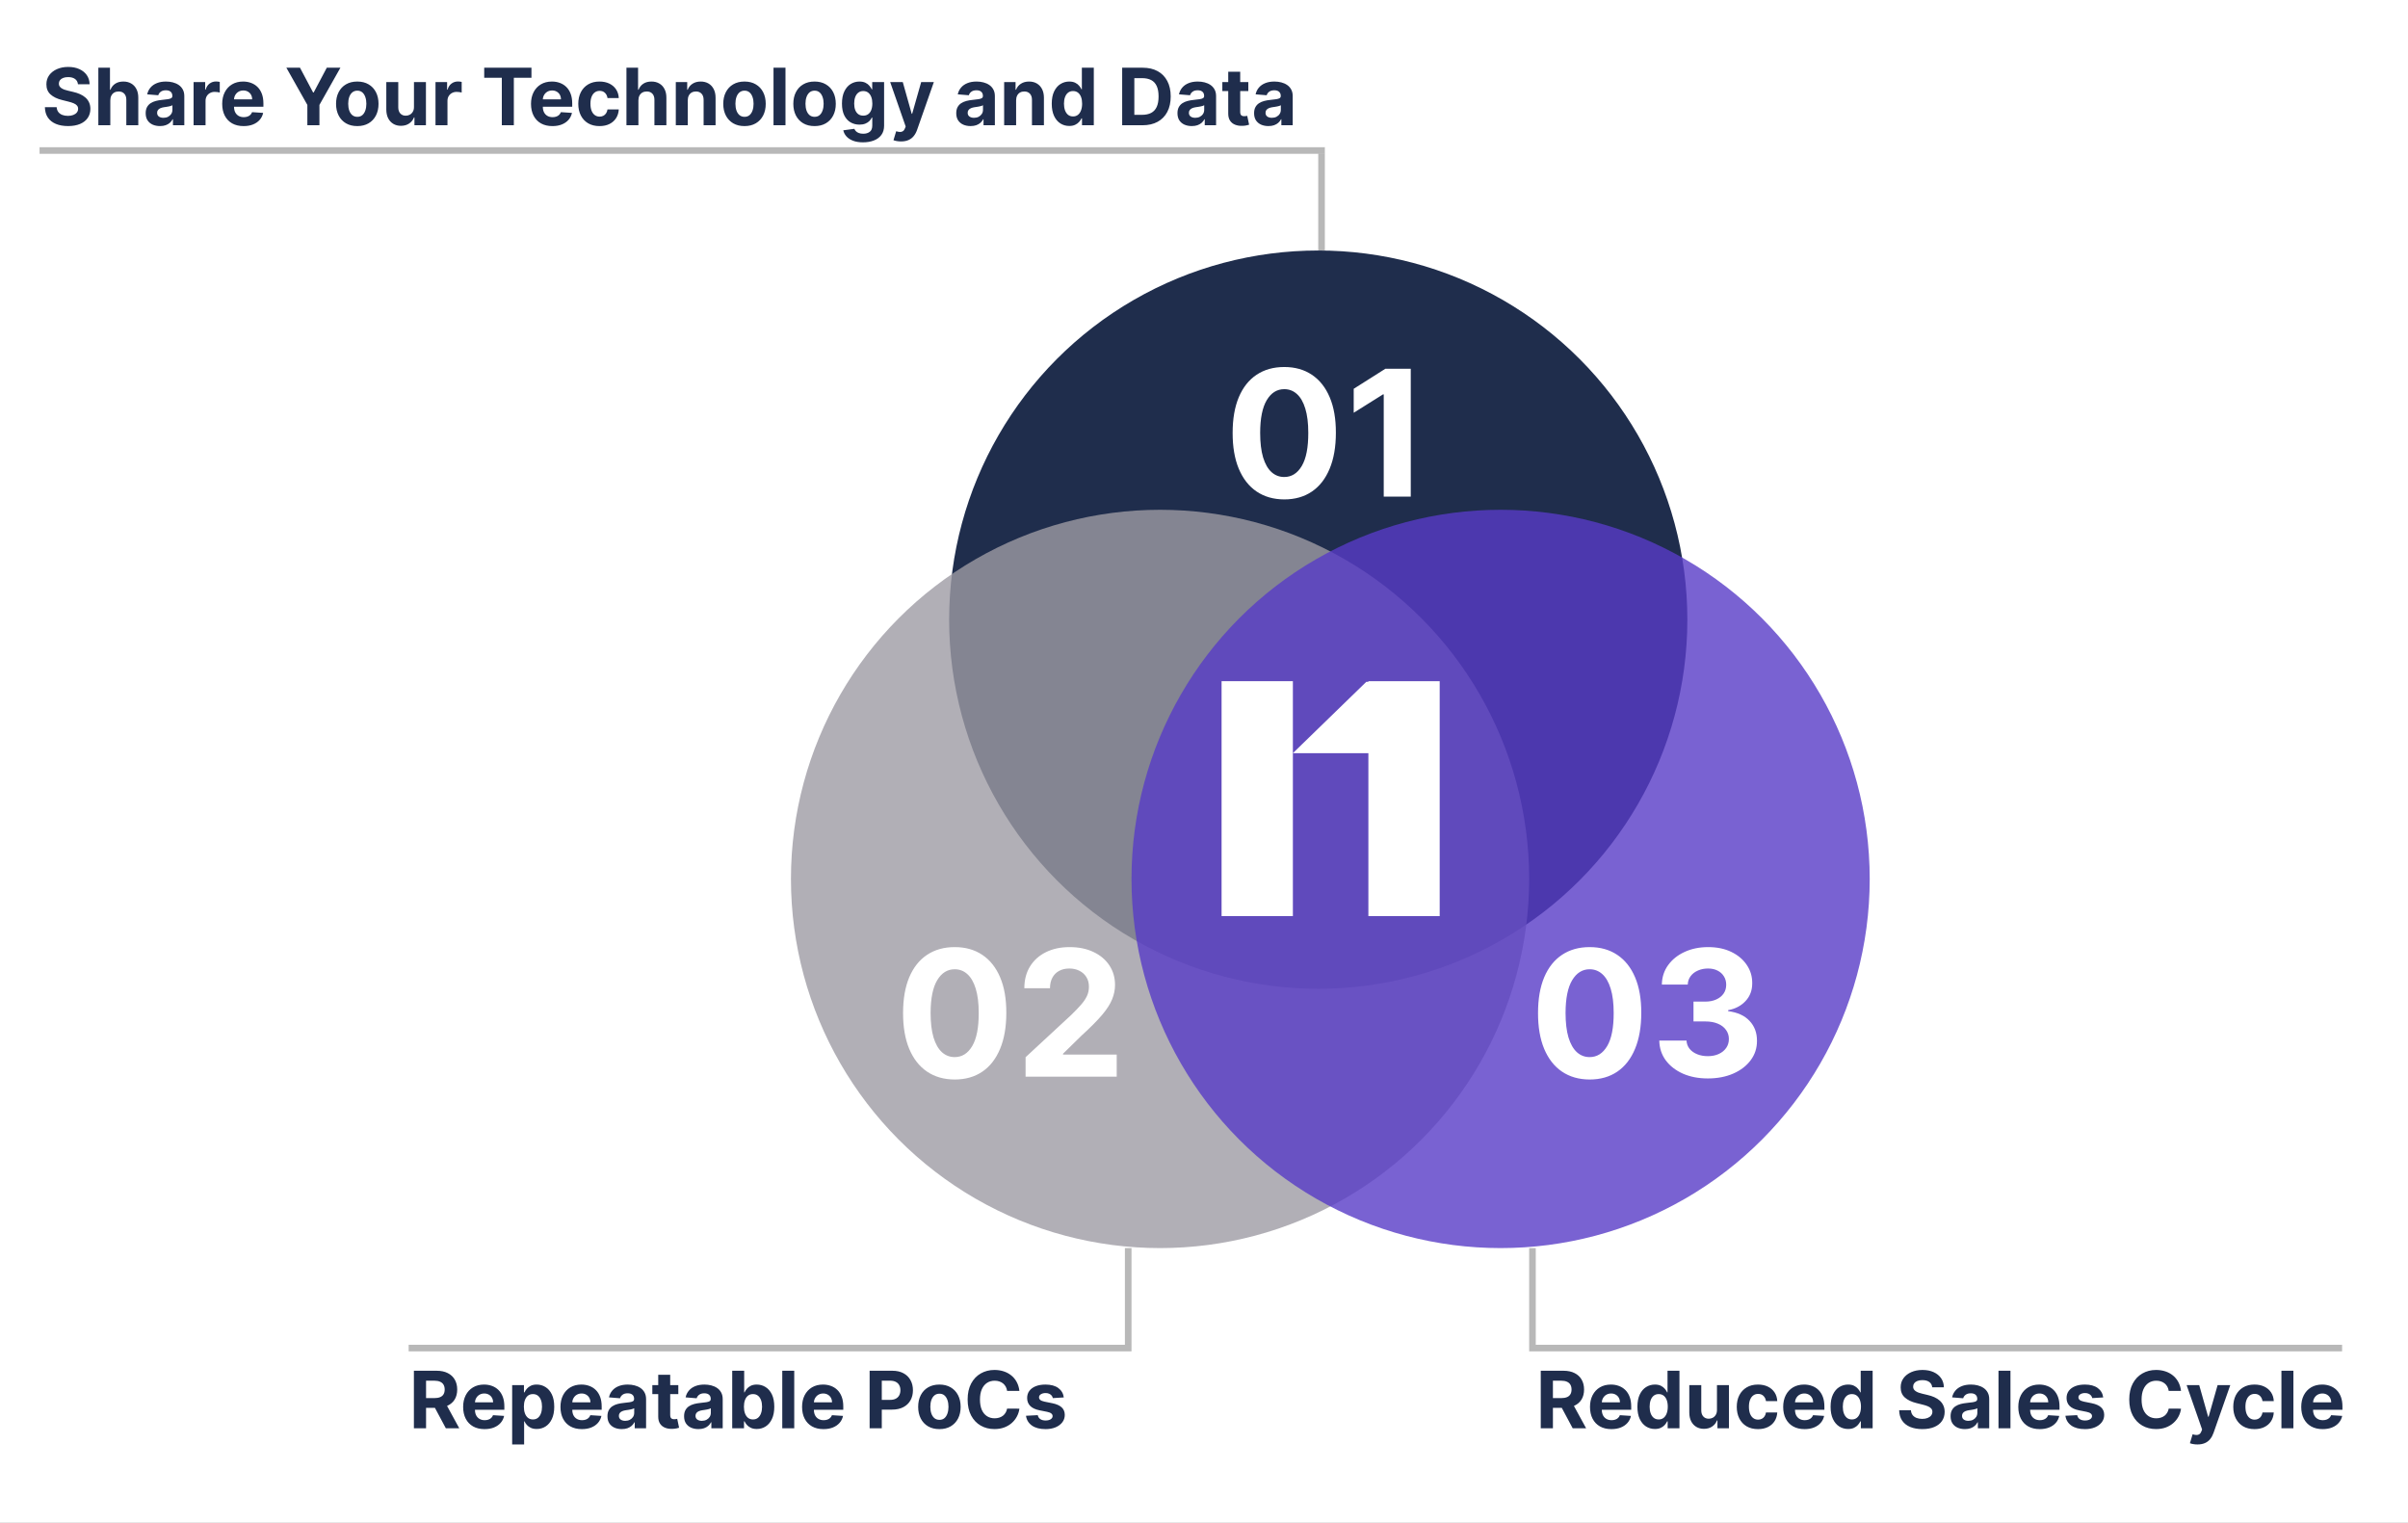
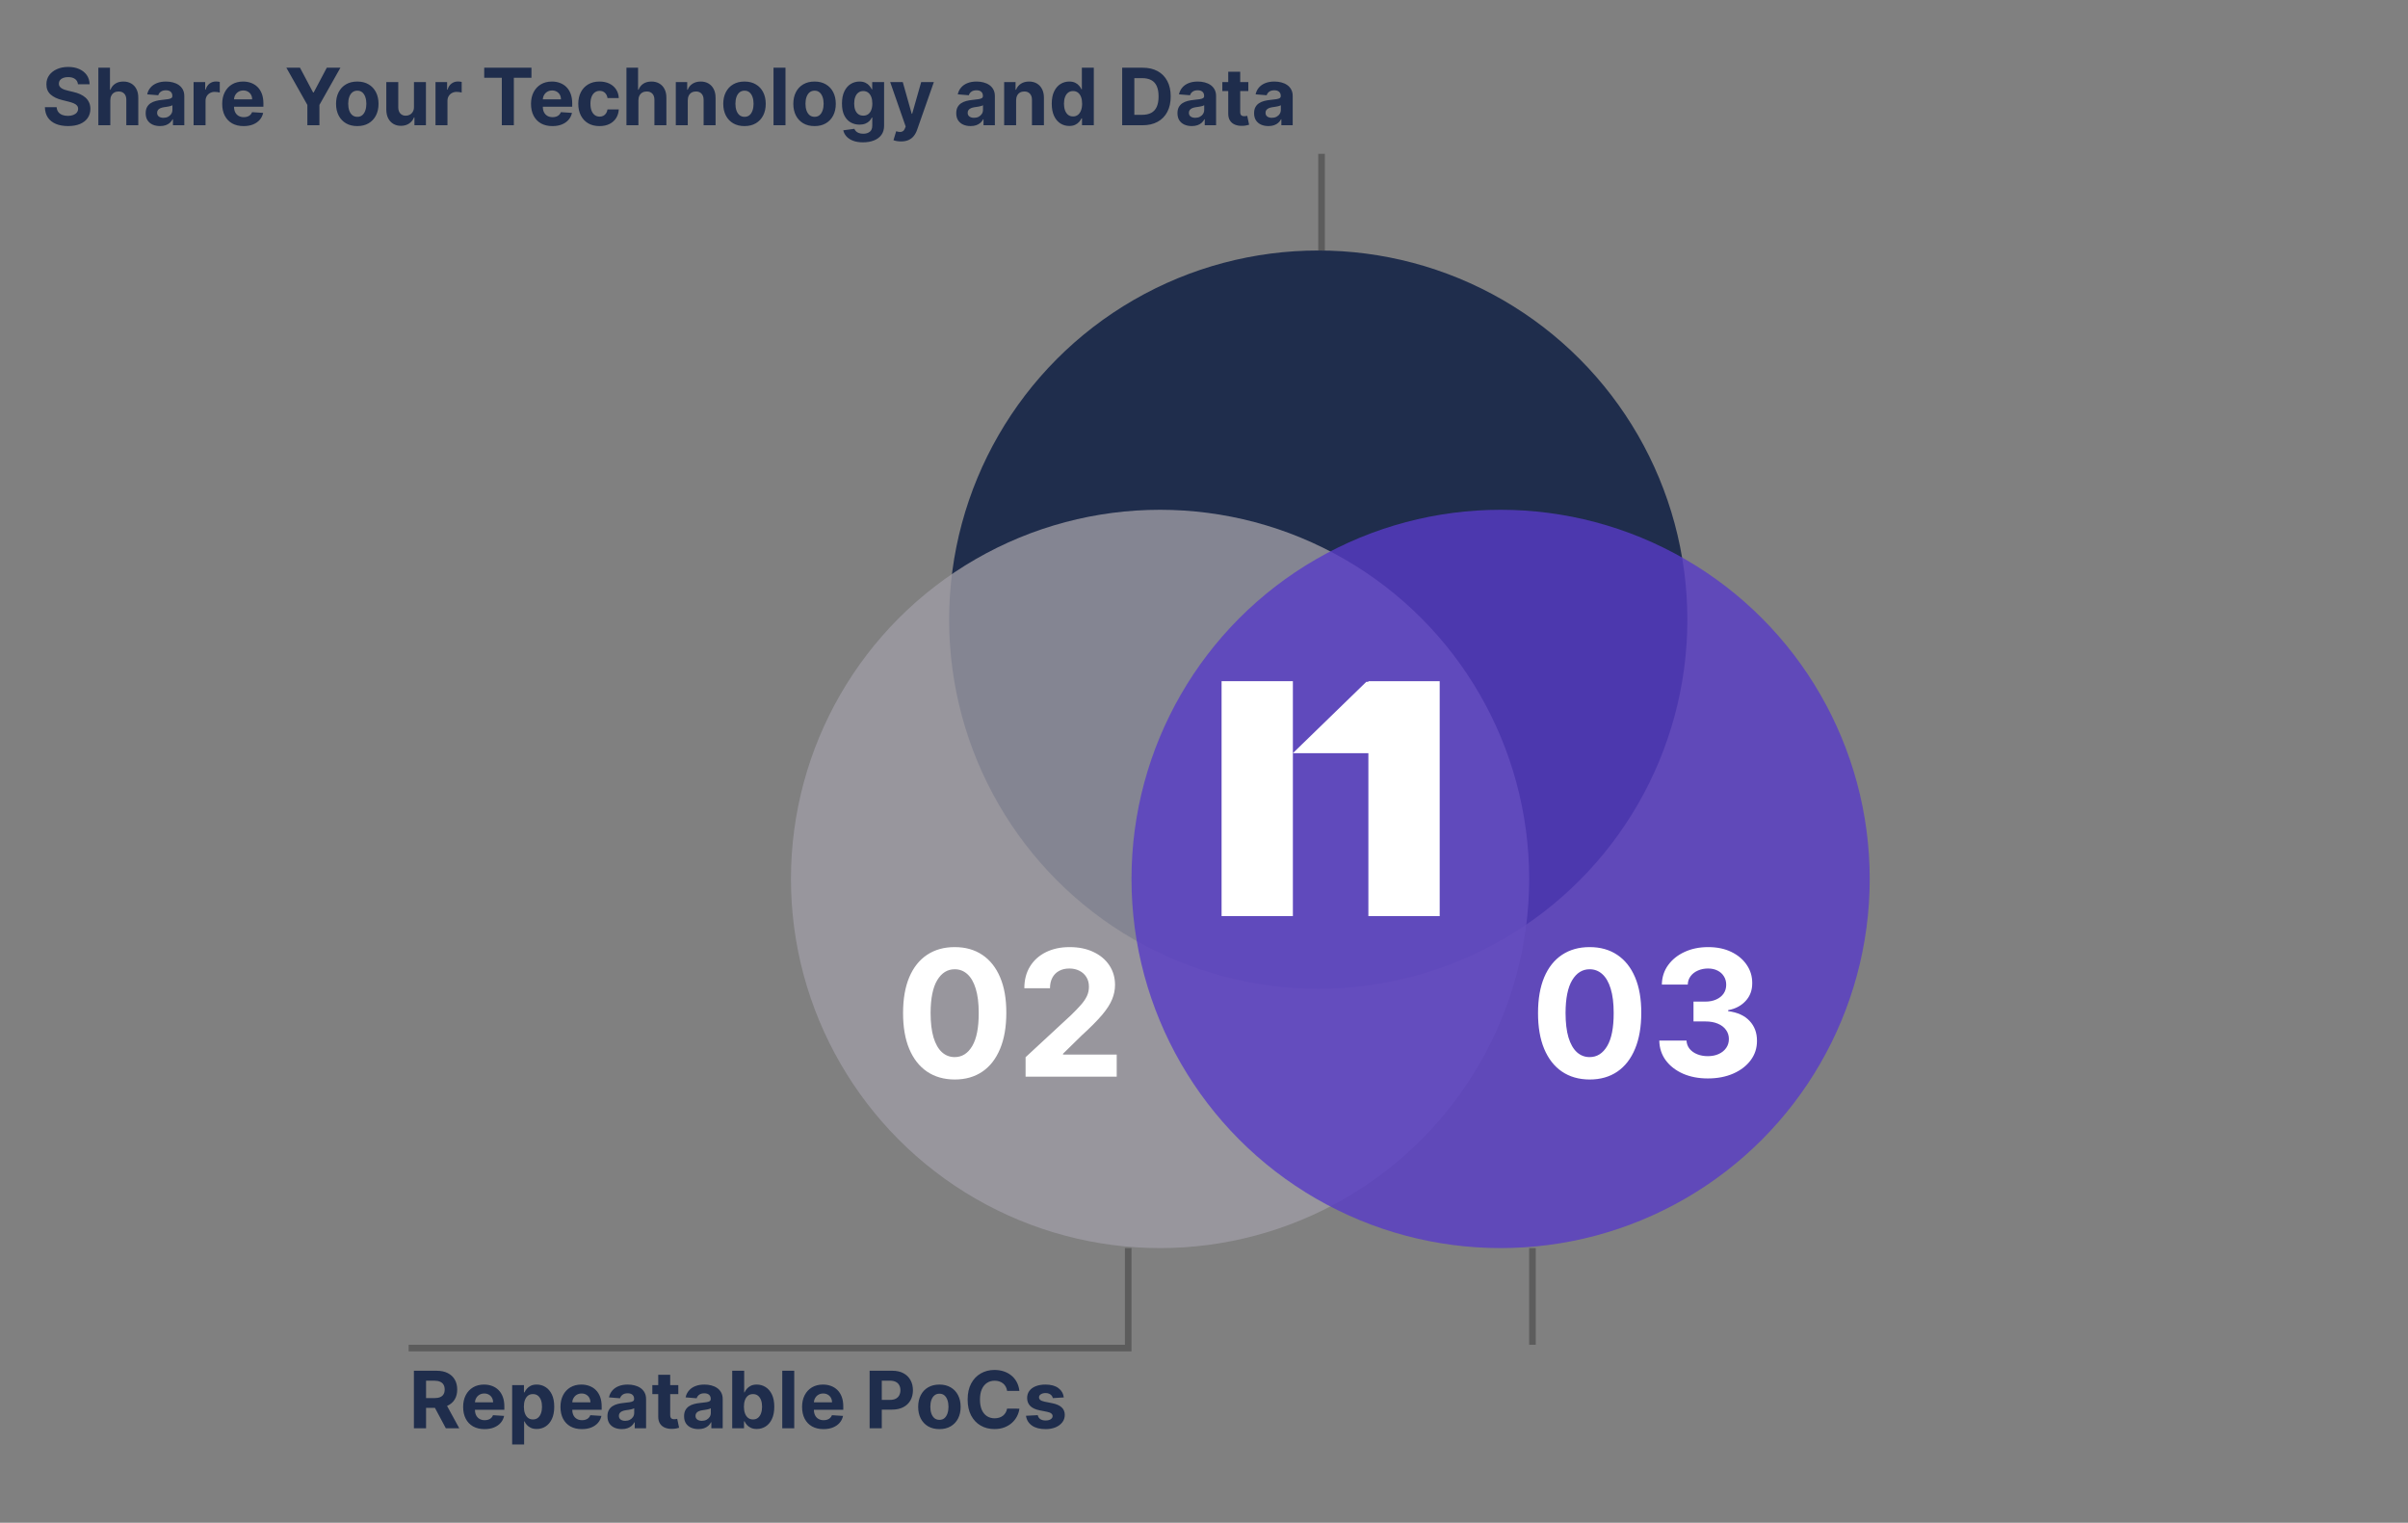
<svg xmlns="http://www.w3.org/2000/svg" width="1096" height="693" viewBox="0 0 1096 693" fill="none">
  <rect x="0" y="0" width="1096" height="693" fill="#808080" stroke="none" />
  <g clip-path="url(#clip0_4470_811)">
-     <rect width="1096" height="693" fill="white" />
    <circle cx="600" cy="282" r="168" fill="#1F2D4C" />
    <circle opacity="0.8" cx="528" cy="400" r="168" fill="#9D9BA4" />
    <circle opacity="0.8" cx="683" cy="400" r="168" fill="#583BC6" />
    <path d="M556 310H588.455V416.909H556V310Z" fill="white" />
    <path fill-rule="evenodd" clip-rule="evenodd" d="M655.274 310H622.819V310.306H621.864L588.455 342.76H622.819V416.909H655.274V310Z" fill="white" />
    <path d="M35.479 38.348C35.376 37.317 34.938 36.516 34.162 35.945C33.386 35.374 32.334 35.088 31.004 35.088C30.101 35.088 29.338 35.216 28.716 35.472C28.094 35.719 27.616 36.064 27.284 36.507C26.96 36.95 26.798 37.453 26.798 38.016C26.781 38.484 26.879 38.894 27.092 39.243C27.314 39.592 27.616 39.895 28 40.151C28.384 40.398 28.827 40.615 29.329 40.803C29.832 40.981 30.369 41.135 30.94 41.263L33.293 41.825C34.435 42.081 35.483 42.422 36.438 42.848C37.392 43.274 38.219 43.798 38.918 44.42C39.617 45.043 40.158 45.776 40.541 46.619C40.933 47.463 41.133 48.43 41.142 49.521C41.133 51.124 40.724 52.513 39.915 53.689C39.114 54.856 37.955 55.764 36.438 56.412C34.929 57.051 33.109 57.371 30.979 57.371C28.865 57.371 27.024 57.047 25.456 56.399C23.896 55.751 22.678 54.793 21.8 53.523C20.93 52.244 20.474 50.663 20.432 48.78H25.788C25.848 49.658 26.099 50.391 26.543 50.979C26.994 51.558 27.595 51.997 28.345 52.295C29.104 52.585 29.96 52.73 30.915 52.73C31.852 52.73 32.666 52.594 33.356 52.321C34.055 52.048 34.597 51.669 34.98 51.183C35.364 50.697 35.555 50.139 35.555 49.508C35.555 48.92 35.381 48.426 35.031 48.026C34.69 47.625 34.188 47.284 33.523 47.003C32.867 46.722 32.061 46.466 31.107 46.236L28.256 45.52C26.048 44.983 24.305 44.144 23.027 43.001C21.749 41.859 21.114 40.321 21.122 38.386C21.114 36.801 21.535 35.416 22.388 34.231C23.249 33.047 24.429 32.122 25.929 31.457C27.429 30.793 29.134 30.46 31.043 30.46C32.986 30.46 34.682 30.793 36.131 31.457C37.588 32.122 38.722 33.047 39.531 34.231C40.341 35.416 40.758 36.788 40.784 38.348H35.479ZM50.209 45.648V57H44.763V30.818H50.056V40.828H50.286C50.729 39.669 51.445 38.761 52.434 38.105C53.422 37.44 54.662 37.108 56.154 37.108C57.517 37.108 58.706 37.406 59.721 38.003C60.743 38.591 61.536 39.439 62.098 40.547C62.669 41.646 62.951 42.963 62.942 44.497V57H57.496V45.469C57.505 44.258 57.198 43.317 56.576 42.644C55.962 41.97 55.101 41.633 53.993 41.633C53.252 41.633 52.596 41.791 52.025 42.106C51.462 42.422 51.019 42.882 50.695 43.487C50.38 44.084 50.218 44.804 50.209 45.648ZM72.827 57.371C71.575 57.371 70.458 57.153 69.478 56.719C68.498 56.276 67.722 55.624 67.151 54.763C66.589 53.894 66.308 52.811 66.308 51.516C66.308 50.425 66.508 49.508 66.908 48.767C67.309 48.026 67.854 47.429 68.545 46.977C69.235 46.526 70.019 46.185 70.897 45.955C71.783 45.724 72.712 45.562 73.684 45.469C74.826 45.349 75.746 45.239 76.445 45.136C77.144 45.026 77.651 44.864 77.967 44.651C78.282 44.438 78.44 44.122 78.44 43.705V43.628C78.44 42.818 78.184 42.192 77.673 41.749C77.17 41.305 76.454 41.084 75.525 41.084C74.545 41.084 73.765 41.301 73.185 41.736C72.606 42.162 72.222 42.699 72.035 43.347L66.998 42.938C67.254 41.744 67.756 40.713 68.506 39.844C69.256 38.966 70.224 38.293 71.408 37.824C72.602 37.347 73.982 37.108 75.55 37.108C76.641 37.108 77.685 37.236 78.683 37.492C79.688 37.747 80.579 38.144 81.354 38.68C82.138 39.217 82.756 39.908 83.208 40.751C83.66 41.587 83.886 42.588 83.886 43.756V57H78.721V54.277H78.567C78.252 54.891 77.83 55.432 77.302 55.901C76.773 56.361 76.138 56.723 75.397 56.987C74.656 57.243 73.799 57.371 72.827 57.371ZM74.387 53.612C75.188 53.612 75.896 53.455 76.509 53.139C77.123 52.815 77.604 52.381 77.954 51.835C78.303 51.29 78.478 50.672 78.478 49.981V47.898C78.308 48.008 78.073 48.111 77.775 48.205C77.485 48.29 77.157 48.371 76.79 48.447C76.424 48.516 76.058 48.58 75.691 48.639C75.325 48.69 74.992 48.737 74.694 48.78C74.055 48.874 73.496 49.023 73.019 49.227C72.542 49.432 72.171 49.709 71.907 50.058C71.643 50.399 71.511 50.825 71.511 51.337C71.511 52.078 71.779 52.645 72.316 53.037C72.862 53.42 73.552 53.612 74.387 53.612ZM88.111 57V37.364H93.391V40.79H93.595C93.953 39.571 94.554 38.651 95.398 38.028C96.242 37.398 97.213 37.082 98.312 37.082C98.585 37.082 98.879 37.099 99.195 37.133C99.51 37.168 99.787 37.215 100.026 37.274V42.106C99.77 42.03 99.416 41.962 98.965 41.902C98.513 41.842 98.099 41.812 97.724 41.812C96.923 41.812 96.207 41.987 95.577 42.337C94.954 42.678 94.46 43.155 94.094 43.769C93.736 44.382 93.557 45.09 93.557 45.891V57H88.111ZM110.876 57.383C108.856 57.383 107.118 56.974 105.66 56.156C104.211 55.33 103.095 54.162 102.311 52.653C101.527 51.136 101.135 49.342 101.135 47.271C101.135 45.251 101.527 43.479 102.311 41.953C103.095 40.428 104.199 39.239 105.622 38.386C107.054 37.534 108.733 37.108 110.659 37.108C111.954 37.108 113.16 37.317 114.277 37.734C115.402 38.144 116.382 38.761 117.217 39.588C118.061 40.415 118.717 41.455 119.186 42.707C119.654 43.952 119.889 45.409 119.889 47.08V48.575H103.308V45.2H114.762C114.762 44.416 114.592 43.722 114.251 43.117C113.91 42.511 113.437 42.038 112.832 41.697C112.235 41.348 111.541 41.173 110.748 41.173C109.922 41.173 109.189 41.365 108.549 41.749C107.919 42.124 107.424 42.631 107.066 43.27C106.708 43.901 106.525 44.604 106.517 45.379V48.588C106.517 49.56 106.696 50.399 107.054 51.106C107.42 51.814 107.936 52.359 108.6 52.743C109.265 53.126 110.054 53.318 110.966 53.318C111.571 53.318 112.125 53.233 112.627 53.062C113.13 52.892 113.561 52.636 113.919 52.295C114.277 51.955 114.549 51.537 114.737 51.043L119.774 51.375C119.518 52.585 118.994 53.642 118.201 54.545C117.417 55.44 116.403 56.139 115.159 56.642C113.923 57.136 112.495 57.383 110.876 57.383ZM130.343 30.818H136.543L142.513 42.094H142.769L148.739 30.818H154.94L145.39 47.744V57H139.893V47.744L130.343 30.818ZM162.62 57.383C160.634 57.383 158.917 56.962 157.468 56.118C156.027 55.266 154.915 54.081 154.131 52.564C153.347 51.038 152.955 49.27 152.955 47.258C152.955 45.23 153.347 43.457 154.131 41.94C154.915 40.415 156.027 39.23 157.468 38.386C158.917 37.534 160.634 37.108 162.62 37.108C164.605 37.108 166.319 37.534 167.759 38.386C169.208 39.23 170.324 40.415 171.108 41.94C171.892 43.457 172.284 45.23 172.284 47.258C172.284 49.27 171.892 51.038 171.108 52.564C170.324 54.081 169.208 55.266 167.759 56.118C166.319 56.962 164.605 57.383 162.62 57.383ZM162.645 53.165C163.549 53.165 164.303 52.909 164.908 52.398C165.513 51.878 165.969 51.17 166.276 50.276C166.591 49.381 166.749 48.362 166.749 47.22C166.749 46.078 166.591 45.06 166.276 44.165C165.969 43.27 165.513 42.562 164.908 42.043C164.303 41.523 163.549 41.263 162.645 41.263C161.733 41.263 160.966 41.523 160.344 42.043C159.73 42.562 159.266 43.27 158.951 44.165C158.644 45.06 158.49 46.078 158.49 47.22C158.49 48.362 158.644 49.381 158.951 50.276C159.266 51.17 159.73 51.878 160.344 52.398C160.966 52.909 161.733 53.165 162.645 53.165ZM188.418 48.639V37.364H193.864V57H188.635V53.433H188.431C187.988 54.584 187.25 55.508 186.219 56.207C185.196 56.906 183.948 57.256 182.473 57.256C181.161 57.256 180.006 56.957 179.009 56.361C178.012 55.764 177.232 54.916 176.669 53.817C176.115 52.717 175.834 51.401 175.826 49.867V37.364H181.272V48.895C181.28 50.054 181.591 50.97 182.205 51.644C182.819 52.317 183.641 52.653 184.672 52.653C185.328 52.653 185.942 52.504 186.513 52.206C187.084 51.899 187.544 51.447 187.894 50.851C188.252 50.254 188.426 49.517 188.418 48.639ZM198.22 57V37.364H203.5V40.79H203.705C204.063 39.571 204.663 38.651 205.507 38.028C206.351 37.398 207.322 37.082 208.422 37.082C208.695 37.082 208.989 37.099 209.304 37.133C209.619 37.168 209.896 37.215 210.135 37.274V42.106C209.879 42.03 209.526 41.962 209.074 41.902C208.622 41.842 208.209 41.812 207.834 41.812C207.033 41.812 206.317 41.987 205.686 42.337C205.064 42.678 204.57 43.155 204.203 43.769C203.845 44.382 203.666 45.09 203.666 45.891V57H198.22ZM220.388 35.382V30.818H241.891V35.382H233.875V57H228.403V35.382H220.388ZM251.431 57.383C249.411 57.383 247.672 56.974 246.215 56.156C244.766 55.33 243.65 54.162 242.865 52.653C242.081 51.136 241.689 49.342 241.689 47.271C241.689 45.251 242.081 43.479 242.865 41.953C243.65 40.428 244.753 39.239 246.176 38.386C247.608 37.534 249.287 37.108 251.213 37.108C252.509 37.108 253.715 37.317 254.831 37.734C255.956 38.144 256.936 38.761 257.772 39.588C258.615 40.415 259.272 41.455 259.74 42.707C260.209 43.952 260.444 45.409 260.444 47.08V48.575H243.863V45.2H255.317C255.317 44.416 255.147 43.722 254.806 43.117C254.465 42.511 253.992 42.038 253.387 41.697C252.79 41.348 252.096 41.173 251.303 41.173C250.476 41.173 249.743 41.365 249.104 41.749C248.473 42.124 247.979 42.631 247.621 43.27C247.263 43.901 247.08 44.604 247.071 45.379V48.588C247.071 49.56 247.25 50.399 247.608 51.106C247.975 51.814 248.49 52.359 249.155 52.743C249.82 53.126 250.608 53.318 251.52 53.318C252.125 53.318 252.679 53.233 253.182 53.062C253.685 52.892 254.115 52.636 254.473 52.295C254.831 51.955 255.104 51.537 255.292 51.043L260.328 51.375C260.073 52.585 259.549 53.642 258.756 54.545C257.972 55.44 256.958 56.139 255.713 56.642C254.478 57.136 253.05 57.383 251.431 57.383ZM272.87 57.383C270.858 57.383 269.128 56.957 267.679 56.105C266.239 55.244 265.131 54.051 264.355 52.526C263.588 51 263.205 49.244 263.205 47.258C263.205 45.247 263.593 43.483 264.368 41.966C265.152 40.44 266.265 39.251 267.705 38.399C269.145 37.538 270.858 37.108 272.844 37.108C274.557 37.108 276.057 37.419 277.344 38.041C278.631 38.663 279.65 39.537 280.4 40.662C281.15 41.787 281.563 43.108 281.64 44.625H276.5C276.355 43.645 275.972 42.856 275.35 42.26C274.736 41.655 273.931 41.352 272.934 41.352C272.09 41.352 271.353 41.582 270.722 42.043C270.1 42.494 269.614 43.155 269.265 44.024C268.915 44.894 268.74 45.946 268.74 47.182C268.74 48.435 268.911 49.5 269.252 50.378C269.601 51.256 270.091 51.925 270.722 52.385C271.353 52.845 272.09 53.075 272.934 53.075C273.556 53.075 274.114 52.947 274.608 52.692C275.111 52.436 275.525 52.065 275.848 51.58C276.181 51.085 276.398 50.493 276.5 49.803H281.64C281.554 51.303 281.145 52.624 280.412 53.766C279.688 54.899 278.686 55.785 277.408 56.425C276.13 57.064 274.617 57.383 272.87 57.383ZM290.572 45.648V57H285.126V30.818H290.419V40.828H290.649C291.092 39.669 291.808 38.761 292.797 38.105C293.786 37.44 295.026 37.108 296.517 37.108C297.881 37.108 299.07 37.406 300.084 38.003C301.107 38.591 301.899 39.439 302.462 40.547C303.033 41.646 303.314 42.963 303.305 44.497V57H297.859V45.469C297.868 44.258 297.561 43.317 296.939 42.644C296.325 41.97 295.464 41.633 294.357 41.633C293.615 41.633 292.959 41.791 292.388 42.106C291.825 42.422 291.382 42.882 291.058 43.487C290.743 44.084 290.581 44.804 290.572 45.648ZM313.037 45.648V57H307.591V37.364H312.782V40.828H313.012C313.446 39.686 314.175 38.783 315.198 38.118C316.221 37.445 317.461 37.108 318.918 37.108C320.282 37.108 321.471 37.406 322.485 38.003C323.499 38.599 324.287 39.452 324.85 40.56C325.412 41.659 325.694 42.972 325.694 44.497V57H320.248V45.469C320.256 44.267 319.949 43.33 319.327 42.656C318.705 41.974 317.848 41.633 316.757 41.633C316.025 41.633 315.377 41.791 314.814 42.106C314.26 42.422 313.826 42.882 313.51 43.487C313.203 44.084 313.046 44.804 313.037 45.648ZM338.858 57.383C336.872 57.383 335.155 56.962 333.706 56.118C332.266 55.266 331.153 54.081 330.369 52.564C329.585 51.038 329.193 49.27 329.193 47.258C329.193 45.23 329.585 43.457 330.369 41.94C331.153 40.415 332.266 39.23 333.706 38.386C335.155 37.534 336.872 37.108 338.858 37.108C340.844 37.108 342.557 37.534 343.997 38.386C345.446 39.23 346.562 40.415 347.347 41.94C348.131 43.457 348.523 45.23 348.523 47.258C348.523 49.27 348.131 51.038 347.347 52.564C346.562 54.081 345.446 55.266 343.997 56.118C342.557 56.962 340.844 57.383 338.858 57.383ZM338.884 53.165C339.787 53.165 340.541 52.909 341.146 52.398C341.751 51.878 342.207 51.17 342.514 50.276C342.83 49.381 342.987 48.362 342.987 47.22C342.987 46.078 342.83 45.06 342.514 44.165C342.207 43.27 341.751 42.562 341.146 42.043C340.541 41.523 339.787 41.263 338.884 41.263C337.972 41.263 337.205 41.523 336.582 42.043C335.969 42.562 335.504 43.27 335.189 44.165C334.882 45.06 334.729 46.078 334.729 47.22C334.729 48.362 334.882 49.381 335.189 50.276C335.504 51.17 335.969 51.878 336.582 52.398C337.205 52.909 337.972 53.165 338.884 53.165ZM357.51 30.818V57H352.064V30.818H357.51ZM370.745 57.383C368.759 57.383 367.042 56.962 365.593 56.118C364.152 55.266 363.04 54.081 362.256 52.564C361.472 51.038 361.08 49.27 361.08 47.258C361.08 45.23 361.472 43.457 362.256 41.94C363.04 40.415 364.152 39.23 365.593 38.386C367.042 37.534 368.759 37.108 370.745 37.108C372.73 37.108 374.444 37.534 375.884 38.386C377.333 39.23 378.449 40.415 379.233 41.94C380.017 43.457 380.409 45.23 380.409 47.258C380.409 49.27 380.017 51.038 379.233 52.564C378.449 54.081 377.333 55.266 375.884 56.118C374.444 56.962 372.73 57.383 370.745 57.383ZM370.77 53.165C371.674 53.165 372.428 52.909 373.033 52.398C373.638 51.878 374.094 51.17 374.401 50.276C374.716 49.381 374.874 48.362 374.874 47.22C374.874 46.078 374.716 45.06 374.401 44.165C374.094 43.27 373.638 42.562 373.033 42.043C372.428 41.523 371.674 41.263 370.77 41.263C369.858 41.263 369.091 41.523 368.469 42.043C367.855 42.562 367.391 43.27 367.076 44.165C366.769 45.06 366.615 46.078 366.615 47.22C366.615 48.362 366.769 49.381 367.076 50.276C367.391 51.17 367.855 51.878 368.469 52.398C369.091 52.909 369.858 53.165 370.77 53.165ZM392.797 64.773C391.033 64.773 389.52 64.53 388.259 64.044C387.006 63.567 386.009 62.915 385.267 62.088C384.526 61.261 384.044 60.332 383.823 59.301L388.86 58.624C389.013 59.016 389.256 59.382 389.588 59.723C389.921 60.064 390.36 60.337 390.905 60.541C391.459 60.754 392.132 60.861 392.925 60.861C394.11 60.861 395.086 60.571 395.853 59.992C396.628 59.42 397.016 58.462 397.016 57.115V53.523H396.786C396.547 54.068 396.189 54.584 395.712 55.07C395.235 55.555 394.621 55.952 393.871 56.258C393.121 56.565 392.226 56.719 391.186 56.719C389.712 56.719 388.37 56.378 387.159 55.696C385.958 55.006 384.999 53.953 384.283 52.538C383.576 51.115 383.222 49.317 383.222 47.144C383.222 44.919 383.584 43.061 384.309 41.57C385.033 40.078 385.996 38.962 387.198 38.22C388.408 37.479 389.733 37.108 391.174 37.108C392.273 37.108 393.194 37.295 393.935 37.67C394.676 38.037 395.273 38.497 395.725 39.051C396.185 39.597 396.539 40.133 396.786 40.662H396.99V37.364H402.398V57.192C402.398 58.862 401.989 60.26 401.171 61.385C400.353 62.51 399.219 63.354 397.77 63.916C396.33 64.487 394.672 64.773 392.797 64.773ZM392.912 52.628C393.79 52.628 394.532 52.41 395.137 51.976C395.75 51.533 396.219 50.902 396.543 50.084C396.875 49.257 397.042 48.269 397.042 47.118C397.042 45.967 396.88 44.97 396.556 44.126C396.232 43.274 395.763 42.614 395.15 42.145C394.536 41.676 393.79 41.442 392.912 41.442C392.017 41.442 391.263 41.685 390.65 42.17C390.036 42.648 389.571 43.312 389.256 44.165C388.941 45.017 388.783 46.001 388.783 47.118C388.783 48.251 388.941 49.231 389.256 50.058C389.58 50.876 390.044 51.511 390.65 51.963C391.263 52.406 392.017 52.628 392.912 52.628ZM410.094 64.364C409.404 64.364 408.756 64.308 408.151 64.197C407.554 64.095 407.06 63.963 406.668 63.801L407.895 59.736C408.534 59.932 409.11 60.038 409.621 60.055C410.141 60.072 410.588 59.953 410.963 59.697C411.347 59.442 411.658 59.007 411.897 58.394L412.216 57.562L405.172 37.364H410.9L414.965 51.784H415.169L419.273 37.364H425.039L417.407 59.122C417.04 60.179 416.542 61.099 415.911 61.883C415.289 62.676 414.5 63.285 413.546 63.712C412.591 64.146 411.441 64.364 410.094 64.364ZM441.757 57.371C440.504 57.371 439.388 57.153 438.408 56.719C437.428 56.276 436.652 55.624 436.081 54.763C435.518 53.894 435.237 52.811 435.237 51.516C435.237 50.425 435.438 49.508 435.838 48.767C436.239 48.026 436.784 47.429 437.474 46.977C438.165 46.526 438.949 46.185 439.827 45.955C440.713 45.724 441.642 45.562 442.614 45.469C443.756 45.349 444.676 45.239 445.375 45.136C446.074 45.026 446.581 44.864 446.896 44.651C447.212 44.438 447.369 44.122 447.369 43.705V43.628C447.369 42.818 447.114 42.192 446.602 41.749C446.099 41.305 445.384 41.084 444.455 41.084C443.474 41.084 442.695 41.301 442.115 41.736C441.536 42.162 441.152 42.699 440.964 43.347L435.928 42.938C436.183 41.744 436.686 40.713 437.436 39.844C438.186 38.966 439.153 38.293 440.338 37.824C441.531 37.347 442.912 37.108 444.48 37.108C445.571 37.108 446.615 37.236 447.612 37.492C448.618 37.747 449.509 38.144 450.284 38.68C451.068 39.217 451.686 39.908 452.138 40.751C452.589 41.587 452.815 42.588 452.815 43.756V57H447.651V54.277H447.497C447.182 54.891 446.76 55.432 446.232 55.901C445.703 56.361 445.068 56.723 444.327 56.987C443.585 57.243 442.729 57.371 441.757 57.371ZM443.317 53.612C444.118 53.612 444.825 53.455 445.439 53.139C446.053 52.815 446.534 52.381 446.884 51.835C447.233 51.29 447.408 50.672 447.408 49.981V47.898C447.237 48.008 447.003 48.111 446.705 48.205C446.415 48.29 446.087 48.371 445.72 48.447C445.354 48.516 444.987 48.58 444.621 48.639C444.254 48.69 443.922 48.737 443.624 48.78C442.984 48.874 442.426 49.023 441.949 49.227C441.472 49.432 441.101 49.709 440.837 50.058C440.572 50.399 440.44 50.825 440.44 51.337C440.44 52.078 440.709 52.645 441.246 53.037C441.791 53.42 442.482 53.612 443.317 53.612ZM462.487 45.648V57H457.04V37.364H462.231V40.828H462.461C462.896 39.686 463.624 38.783 464.647 38.118C465.67 37.445 466.91 37.108 468.367 37.108C469.731 37.108 470.92 37.406 471.934 38.003C472.948 38.599 473.737 39.452 474.299 40.56C474.862 41.659 475.143 42.972 475.143 44.497V57H469.697V45.469C469.705 44.267 469.398 43.33 468.776 42.656C468.154 41.974 467.298 41.633 466.207 41.633C465.474 41.633 464.826 41.791 464.263 42.106C463.71 42.422 463.275 42.882 462.96 43.487C462.653 44.084 462.495 44.804 462.487 45.648ZM486.671 57.32C485.179 57.32 483.828 56.936 482.618 56.169C481.417 55.394 480.462 54.256 479.755 52.756C479.056 51.247 478.706 49.398 478.706 47.207C478.706 44.957 479.069 43.087 479.793 41.595C480.517 40.095 481.48 38.974 482.682 38.233C483.892 37.483 485.218 37.108 486.658 37.108C487.757 37.108 488.674 37.295 489.407 37.67C490.148 38.037 490.745 38.497 491.196 39.051C491.657 39.597 492.006 40.133 492.245 40.662H492.411V30.818H497.844V57H492.475V53.855H492.245C491.989 54.401 491.627 54.942 491.158 55.479C490.698 56.007 490.097 56.446 489.355 56.795C488.623 57.145 487.728 57.32 486.671 57.32ZM488.397 52.986C489.275 52.986 490.016 52.747 490.621 52.27C491.235 51.784 491.703 51.106 492.027 50.237C492.36 49.368 492.526 48.349 492.526 47.182C492.526 46.014 492.364 45 492.04 44.139C491.716 43.278 491.248 42.614 490.634 42.145C490.02 41.676 489.275 41.442 488.397 41.442C487.502 41.442 486.748 41.685 486.134 42.17C485.52 42.656 485.056 43.33 484.74 44.19C484.425 45.051 484.267 46.048 484.267 47.182C484.267 48.324 484.425 49.334 484.74 50.212C485.064 51.081 485.529 51.763 486.134 52.257C486.748 52.743 487.502 52.986 488.397 52.986ZM520.037 57H510.756V30.818H520.114C522.748 30.818 525.015 31.342 526.915 32.391C528.816 33.43 530.277 34.926 531.3 36.878C532.331 38.83 532.847 41.165 532.847 43.883C532.847 46.611 532.331 48.955 531.3 50.915C530.277 52.875 528.807 54.379 526.89 55.428C524.98 56.476 522.696 57 520.037 57ZM516.292 52.257H519.807C521.444 52.257 522.82 51.967 523.936 51.388C525.061 50.8 525.905 49.892 526.468 48.665C527.039 47.429 527.324 45.835 527.324 43.883C527.324 41.949 527.039 40.368 526.468 39.141C525.905 37.913 525.066 37.01 523.949 36.43C522.833 35.851 521.456 35.561 519.82 35.561H516.292V52.257ZM542.445 57.371C541.192 57.371 540.075 57.153 539.095 56.719C538.115 56.276 537.339 55.624 536.768 54.763C536.206 53.894 535.925 52.811 535.925 51.516C535.925 50.425 536.125 49.508 536.526 48.767C536.926 48.026 537.472 47.429 538.162 46.977C538.852 46.526 539.636 46.185 540.514 45.955C541.401 45.724 542.33 45.562 543.301 45.469C544.443 45.349 545.364 45.239 546.062 45.136C546.761 45.026 547.268 44.864 547.584 44.651C547.899 44.438 548.057 44.122 548.057 43.705V43.628C548.057 42.818 547.801 42.192 547.29 41.749C546.787 41.305 546.071 41.084 545.142 41.084C544.162 41.084 543.382 41.301 542.803 41.736C542.223 42.162 541.839 42.699 541.652 43.347L536.615 42.938C536.871 41.744 537.374 40.713 538.124 39.844C538.874 38.966 539.841 38.293 541.026 37.824C542.219 37.347 543.599 37.108 545.168 37.108C546.259 37.108 547.303 37.236 548.3 37.492C549.305 37.747 550.196 38.144 550.972 38.68C551.756 39.217 552.374 39.908 552.825 40.751C553.277 41.587 553.503 42.588 553.503 43.756V57H548.338V54.277H548.185C547.869 54.891 547.447 55.432 546.919 55.901C546.391 56.361 545.756 56.723 545.014 56.987C544.273 57.243 543.416 57.371 542.445 57.371ZM544.004 53.612C544.805 53.612 545.513 53.455 546.126 53.139C546.74 52.815 547.222 52.381 547.571 51.835C547.92 51.29 548.095 50.672 548.095 49.981V47.898C547.925 48.008 547.69 48.111 547.392 48.205C547.102 48.29 546.774 48.371 546.408 48.447C546.041 48.516 545.675 48.58 545.308 48.639C544.942 48.69 544.609 48.737 544.311 48.78C543.672 48.874 543.114 49.023 542.636 49.227C542.159 49.432 541.788 49.709 541.524 50.058C541.26 50.399 541.128 50.825 541.128 51.337C541.128 52.078 541.396 52.645 541.933 53.037C542.479 53.42 543.169 53.612 544.004 53.612ZM568.173 37.364V41.455H556.347V37.364H568.173ZM559.032 32.659H564.478V50.966C564.478 51.469 564.555 51.861 564.708 52.142C564.862 52.415 565.075 52.606 565.347 52.717C565.629 52.828 565.952 52.883 566.319 52.883C566.575 52.883 566.83 52.862 567.086 52.82C567.342 52.769 567.538 52.73 567.674 52.705L568.531 56.757C568.258 56.842 567.874 56.94 567.38 57.051C566.886 57.17 566.285 57.243 565.577 57.269C564.265 57.32 563.114 57.145 562.126 56.744C561.146 56.344 560.383 55.722 559.837 54.878C559.292 54.034 559.023 52.969 559.032 51.682V32.659ZM577.32 57.371C576.067 57.371 574.95 57.153 573.97 56.719C572.99 56.276 572.214 55.624 571.643 54.763C571.081 53.894 570.8 52.811 570.8 51.516C570.8 50.425 571 49.508 571.401 48.767C571.801 48.026 572.347 47.429 573.037 46.977C573.727 46.526 574.511 46.185 575.389 45.955C576.276 45.724 577.205 45.562 578.176 45.469C579.318 45.349 580.239 45.239 580.938 45.136C581.636 45.026 582.143 44.864 582.459 44.651C582.774 44.438 582.932 44.122 582.932 43.705V43.628C582.932 42.818 582.676 42.192 582.165 41.749C581.662 41.305 580.946 41.084 580.017 41.084C579.037 41.084 578.257 41.301 577.678 41.736C577.098 42.162 576.714 42.699 576.527 43.347L571.49 42.938C571.746 41.744 572.249 40.713 572.999 39.844C573.749 38.966 574.716 38.293 575.901 37.824C577.094 37.347 578.474 37.108 580.043 37.108C581.134 37.108 582.178 37.236 583.175 37.492C584.18 37.747 585.071 38.144 585.847 38.68C586.631 39.217 587.249 39.908 587.7 40.751C588.152 41.587 588.378 42.588 588.378 43.756V57H583.213V54.277H583.06C582.744 54.891 582.322 55.432 581.794 55.901C581.266 56.361 580.631 56.723 579.889 56.987C579.148 57.243 578.291 57.371 577.32 57.371ZM578.879 53.612C579.68 53.612 580.388 53.455 581.001 53.139C581.615 52.815 582.097 52.381 582.446 51.835C582.795 51.29 582.97 50.672 582.97 49.981V47.898C582.8 48.008 582.565 48.111 582.267 48.205C581.977 48.29 581.649 48.371 581.283 48.447C580.916 48.516 580.55 48.58 580.183 48.639C579.817 48.69 579.484 48.737 579.186 48.78C578.547 48.874 577.989 49.023 577.511 49.227C577.034 49.432 576.663 49.709 576.399 50.058C576.135 50.399 576.003 50.825 576.003 51.337C576.003 52.078 576.271 52.645 576.808 53.037C577.354 53.42 578.044 53.612 578.879 53.612Z" fill="#1F2D4C" />
-     <path d="M584.528 227.278C579.642 227.259 575.438 226.057 571.915 223.67C568.411 221.284 565.712 217.828 563.818 213.301C561.943 208.775 561.015 203.33 561.034 196.966C561.034 190.621 561.972 185.214 563.847 180.744C565.741 176.275 568.439 172.875 571.943 170.545C575.466 168.197 579.661 167.023 584.528 167.023C589.396 167.023 593.581 168.197 597.085 170.545C600.608 172.894 603.316 176.303 605.21 180.773C607.104 185.223 608.042 190.621 608.023 196.966C608.023 203.348 607.076 208.803 605.182 213.33C603.307 217.856 600.617 221.312 597.114 223.699C593.61 226.085 589.415 227.278 584.528 227.278ZM584.528 217.08C587.862 217.08 590.523 215.403 592.511 212.051C594.5 208.699 595.485 203.67 595.466 196.966C595.466 192.553 595.011 188.879 594.102 185.943C593.212 183.008 591.943 180.801 590.295 179.324C588.667 177.847 586.744 177.108 584.528 177.108C581.214 177.108 578.563 178.765 576.574 182.08C574.585 185.394 573.581 190.356 573.562 196.966C573.562 201.436 574.008 205.167 574.898 208.159C575.807 211.133 577.085 213.367 578.733 214.864C580.381 216.341 582.312 217.08 584.528 217.08ZM642.107 167.818V226H629.805V179.494H629.464L616.141 187.847V176.938L630.544 167.818H642.107Z" fill="white" />
    <path d="M434.528 491.278C429.642 491.259 425.438 490.057 421.915 487.67C418.411 485.284 415.712 481.828 413.818 477.301C411.943 472.775 411.015 467.33 411.034 460.966C411.034 454.621 411.972 449.214 413.847 444.744C415.741 440.275 418.439 436.875 421.943 434.545C425.466 432.197 429.661 431.023 434.528 431.023C439.396 431.023 443.581 432.197 447.085 434.545C450.608 436.894 453.316 440.303 455.21 444.773C457.104 449.223 458.042 454.621 458.023 460.966C458.023 467.348 457.076 472.803 455.182 477.33C453.307 481.856 450.617 485.312 447.114 487.699C443.61 490.085 439.415 491.278 434.528 491.278ZM434.528 481.08C437.862 481.08 440.523 479.403 442.511 476.051C444.5 472.699 445.485 467.67 445.466 460.966C445.466 456.553 445.011 452.879 444.102 449.943C443.212 447.008 441.943 444.801 440.295 443.324C438.667 441.847 436.744 441.108 434.528 441.108C431.214 441.108 428.563 442.765 426.574 446.08C424.585 449.394 423.581 454.356 423.562 460.966C423.562 465.436 424.008 469.167 424.898 472.159C425.807 475.133 427.085 477.367 428.733 478.864C430.381 480.341 432.312 481.08 434.528 481.08ZM466.794 490V481.136L487.504 461.96C489.266 460.256 490.743 458.722 491.936 457.358C493.148 455.994 494.067 454.659 494.692 453.352C495.317 452.027 495.629 450.597 495.629 449.062C495.629 447.358 495.241 445.89 494.464 444.659C493.688 443.409 492.627 442.453 491.283 441.79C489.938 441.108 488.413 440.767 486.709 440.767C484.929 440.767 483.375 441.127 482.05 441.847C480.724 442.566 479.701 443.598 478.982 444.943C478.262 446.288 477.902 447.888 477.902 449.744H466.226C466.226 445.937 467.088 442.633 468.811 439.83C470.535 437.027 472.949 434.858 476.055 433.324C479.161 431.79 482.741 431.023 486.794 431.023C490.961 431.023 494.588 431.761 497.675 433.239C500.781 434.697 503.196 436.723 504.919 439.318C506.643 441.913 507.504 444.886 507.504 448.239C507.504 450.436 507.069 452.604 506.197 454.744C505.345 456.884 503.821 459.261 501.624 461.875C499.427 464.47 496.33 467.585 492.334 471.222L483.839 479.545V479.943H508.271V490H466.794Z" fill="white" />
    <path d="M723.528 491.278C718.642 491.259 714.438 490.057 710.915 487.67C707.411 485.284 704.712 481.828 702.818 477.301C700.943 472.775 700.015 467.33 700.034 460.966C700.034 454.621 700.972 449.214 702.847 444.744C704.741 440.275 707.439 436.875 710.943 434.545C714.466 432.197 718.661 431.023 723.528 431.023C728.396 431.023 732.581 432.197 736.085 434.545C739.608 436.894 742.316 440.303 744.21 444.773C746.104 449.223 747.042 454.621 747.023 460.966C747.023 467.348 746.076 472.803 744.182 477.33C742.307 481.856 739.617 485.312 736.114 487.699C732.61 490.085 728.415 491.278 723.528 491.278ZM723.528 481.08C726.862 481.08 729.523 479.403 731.511 476.051C733.5 472.699 734.485 467.67 734.466 460.966C734.466 456.553 734.011 452.879 733.102 449.943C732.212 447.008 730.943 444.801 729.295 443.324C727.667 441.847 725.744 441.108 723.528 441.108C720.214 441.108 717.563 442.765 715.574 446.08C713.585 449.394 712.581 454.356 712.562 460.966C712.562 465.436 713.008 469.167 713.898 472.159C714.807 475.133 716.085 477.367 717.733 478.864C719.381 480.341 721.312 481.08 723.528 481.08ZM777.3 490.795C773.057 490.795 769.279 490.066 765.964 488.608C762.669 487.131 760.065 485.104 758.152 482.528C756.258 479.934 755.283 476.941 755.226 473.551H767.612C767.688 474.972 768.152 476.222 769.004 477.301C769.875 478.362 771.031 479.186 772.47 479.773C773.91 480.36 775.529 480.653 777.328 480.653C779.203 480.653 780.86 480.322 782.3 479.659C783.739 478.996 784.866 478.078 785.68 476.903C786.495 475.729 786.902 474.375 786.902 472.841C786.902 471.288 786.466 469.915 785.595 468.722C784.743 467.509 783.512 466.562 781.902 465.881C780.311 465.199 778.417 464.858 776.22 464.858H770.794V455.824H776.22C778.076 455.824 779.714 455.502 781.135 454.858C782.574 454.214 783.692 453.324 784.487 452.188C785.283 451.032 785.68 449.688 785.68 448.153C785.68 446.695 785.33 445.417 784.629 444.318C783.947 443.201 782.982 442.33 781.732 441.705C780.5 441.08 779.061 440.767 777.413 440.767C775.747 440.767 774.222 441.07 772.839 441.676C771.457 442.263 770.349 443.106 769.516 444.205C768.682 445.303 768.237 446.591 768.18 448.068H756.391C756.447 444.716 757.404 441.761 759.26 439.205C761.116 436.648 763.616 434.65 766.76 433.21C769.923 431.752 773.493 431.023 777.47 431.023C781.485 431.023 784.999 431.752 788.01 433.21C791.021 434.669 793.36 436.638 795.027 439.119C796.713 441.581 797.546 444.347 797.527 447.415C797.546 450.672 796.533 453.39 794.487 455.568C792.461 457.746 789.819 459.129 786.561 459.716V460.17C790.841 460.72 794.099 462.206 796.334 464.631C798.588 467.036 799.705 470.047 799.686 473.665C799.705 476.979 798.749 479.924 796.817 482.5C794.904 485.076 792.262 487.102 788.891 488.58C785.519 490.057 781.656 490.795 777.3 490.795Z" fill="white" />
    <path d="M188.387 650V623.818H198.716C200.694 623.818 202.381 624.172 203.779 624.879C205.185 625.578 206.255 626.571 206.988 627.858C207.729 629.136 208.1 630.641 208.1 632.371C208.1 634.109 207.725 635.605 206.975 636.858C206.225 638.102 205.138 639.057 203.715 639.722C202.3 640.386 200.587 640.719 198.576 640.719H191.66V636.27H197.681C198.738 636.27 199.616 636.125 200.314 635.835C201.013 635.545 201.533 635.111 201.874 634.531C202.224 633.952 202.398 633.232 202.398 632.371C202.398 631.501 202.224 630.768 201.874 630.172C201.533 629.575 201.009 629.124 200.302 628.817C199.603 628.501 198.721 628.344 197.655 628.344H193.922V650H188.387ZM202.526 638.085L209.033 650H202.922L196.556 638.085H202.526ZM220.542 650.384C218.522 650.384 216.784 649.974 215.326 649.156C213.877 648.33 212.761 647.162 211.977 645.653C211.193 644.136 210.801 642.342 210.801 640.271C210.801 638.251 211.193 636.479 211.977 634.953C212.761 633.428 213.865 632.239 215.288 631.386C216.72 630.534 218.399 630.108 220.325 630.108C221.62 630.108 222.826 630.317 223.943 630.734C225.068 631.143 226.048 631.761 226.883 632.588C227.727 633.415 228.383 634.455 228.852 635.707C229.32 636.952 229.555 638.409 229.555 640.08V641.575H212.974V638.2H224.428C224.428 637.416 224.258 636.722 223.917 636.116C223.576 635.511 223.103 635.038 222.498 634.697C221.901 634.348 221.207 634.173 220.414 634.173C219.588 634.173 218.855 634.365 218.215 634.749C217.585 635.124 217.09 635.631 216.732 636.27C216.374 636.901 216.191 637.604 216.183 638.379V641.588C216.183 642.56 216.362 643.399 216.72 644.107C217.086 644.814 217.602 645.359 218.267 645.743C218.931 646.126 219.72 646.318 220.632 646.318C221.237 646.318 221.791 646.233 222.294 646.062C222.796 645.892 223.227 645.636 223.585 645.295C223.943 644.955 224.215 644.537 224.403 644.043L229.44 644.375C229.184 645.585 228.66 646.642 227.867 647.545C227.083 648.44 226.069 649.139 224.825 649.642C223.589 650.136 222.161 650.384 220.542 650.384ZM233.109 657.364V630.364H238.478V633.662H238.721C238.96 633.134 239.305 632.597 239.757 632.051C240.217 631.497 240.813 631.037 241.546 630.67C242.288 630.295 243.208 630.108 244.308 630.108C245.74 630.108 247.061 630.483 248.271 631.233C249.481 631.974 250.448 633.095 251.173 634.595C251.897 636.087 252.259 637.957 252.259 640.207C252.259 642.398 251.906 644.247 251.198 645.756C250.499 647.256 249.545 648.393 248.335 649.169C247.133 649.936 245.786 650.32 244.295 650.32C243.238 650.32 242.339 650.145 241.597 649.795C240.865 649.446 240.264 649.007 239.795 648.479C239.326 647.942 238.968 647.401 238.721 646.855H238.555V657.364H233.109ZM238.44 640.182C238.44 641.349 238.602 642.368 238.926 643.237C239.249 644.107 239.718 644.784 240.332 645.27C240.945 645.747 241.691 645.986 242.569 645.986C243.455 645.986 244.205 645.743 244.819 645.257C245.433 644.763 245.897 644.081 246.213 643.212C246.536 642.334 246.698 641.324 246.698 640.182C246.698 639.048 246.541 638.051 246.225 637.19C245.91 636.33 245.445 635.656 244.832 635.17C244.218 634.685 243.464 634.442 242.569 634.442C241.683 634.442 240.933 634.676 240.319 635.145C239.714 635.614 239.249 636.278 238.926 637.139C238.602 638 238.44 639.014 238.44 640.182ZM264.839 650.384C262.819 650.384 261.08 649.974 259.623 649.156C258.174 648.33 257.058 647.162 256.274 645.653C255.49 644.136 255.097 642.342 255.097 640.271C255.097 638.251 255.49 636.479 256.274 634.953C257.058 633.428 258.161 632.239 259.585 631.386C261.017 630.534 262.695 630.108 264.622 630.108C265.917 630.108 267.123 630.317 268.24 630.734C269.365 631.143 270.345 631.761 271.18 632.588C272.024 633.415 272.68 634.455 273.149 635.707C273.617 636.952 273.852 638.409 273.852 640.08V641.575H257.271V638.2H268.725C268.725 637.416 268.555 636.722 268.214 636.116C267.873 635.511 267.4 635.038 266.795 634.697C266.198 634.348 265.504 634.173 264.711 634.173C263.884 634.173 263.151 634.365 262.512 634.749C261.882 635.124 261.387 635.631 261.029 636.27C260.671 636.901 260.488 637.604 260.48 638.379V641.588C260.48 642.56 260.659 643.399 261.017 644.107C261.383 644.814 261.899 645.359 262.563 645.743C263.228 646.126 264.017 646.318 264.928 646.318C265.534 646.318 266.088 646.233 266.59 646.062C267.093 645.892 267.524 645.636 267.882 645.295C268.24 644.955 268.512 644.537 268.7 644.043L273.737 644.375C273.481 645.585 272.957 646.642 272.164 647.545C271.38 648.44 270.366 649.139 269.122 649.642C267.886 650.136 266.458 650.384 264.839 650.384ZM283.005 650.371C281.752 650.371 280.636 650.153 279.656 649.719C278.676 649.276 277.9 648.624 277.329 647.763C276.767 646.893 276.485 645.811 276.485 644.516C276.485 643.425 276.686 642.509 277.086 641.767C277.487 641.026 278.032 640.429 278.722 639.977C279.413 639.526 280.197 639.185 281.075 638.955C281.961 638.724 282.89 638.562 283.862 638.469C285.004 638.349 285.924 638.239 286.623 638.136C287.322 638.026 287.829 637.864 288.144 637.651C288.46 637.437 288.617 637.122 288.617 636.705V636.628C288.617 635.818 288.362 635.192 287.85 634.749C287.347 634.305 286.632 634.084 285.703 634.084C284.722 634.084 283.943 634.301 283.363 634.736C282.784 635.162 282.4 635.699 282.213 636.347L277.176 635.938C277.431 634.744 277.934 633.713 278.684 632.844C279.434 631.966 280.401 631.293 281.586 630.824C282.779 630.347 284.16 630.108 285.728 630.108C286.819 630.108 287.863 630.236 288.86 630.491C289.866 630.747 290.757 631.143 291.532 631.68C292.316 632.217 292.934 632.908 293.386 633.751C293.838 634.587 294.063 635.588 294.063 636.756V650H288.899V647.277H288.745C288.43 647.891 288.008 648.432 287.48 648.901C286.951 649.361 286.316 649.723 285.575 649.987C284.833 650.243 283.977 650.371 283.005 650.371ZM284.565 646.612C285.366 646.612 286.073 646.455 286.687 646.139C287.301 645.815 287.782 645.381 288.132 644.835C288.481 644.29 288.656 643.672 288.656 642.982V640.898C288.485 641.009 288.251 641.111 287.953 641.205C287.663 641.29 287.335 641.371 286.968 641.447C286.602 641.516 286.235 641.58 285.869 641.639C285.502 641.69 285.17 641.737 284.872 641.78C284.232 641.874 283.674 642.023 283.197 642.227C282.72 642.432 282.349 642.709 282.085 643.058C281.82 643.399 281.688 643.825 281.688 644.337C281.688 645.078 281.957 645.645 282.494 646.037C283.039 646.42 283.73 646.612 284.565 646.612ZM308.733 630.364V634.455H296.908V630.364H308.733ZM299.593 625.659H305.039V643.966C305.039 644.469 305.115 644.861 305.269 645.142C305.422 645.415 305.635 645.607 305.908 645.717C306.189 645.828 306.513 645.884 306.879 645.884C307.135 645.884 307.391 645.862 307.646 645.82C307.902 645.768 308.098 645.73 308.235 645.705L309.091 649.757C308.818 649.842 308.435 649.94 307.941 650.051C307.446 650.17 306.845 650.243 306.138 650.268C304.825 650.32 303.675 650.145 302.686 649.744C301.706 649.344 300.943 648.722 300.398 647.878C299.852 647.034 299.584 645.969 299.593 644.682V625.659ZM317.88 650.371C316.627 650.371 315.511 650.153 314.531 649.719C313.551 649.276 312.775 648.624 312.204 647.763C311.642 646.893 311.36 645.811 311.36 644.516C311.36 643.425 311.561 642.509 311.961 641.767C312.362 641.026 312.907 640.429 313.597 639.977C314.288 639.526 315.072 639.185 315.95 638.955C316.836 638.724 317.765 638.562 318.737 638.469C319.879 638.349 320.799 638.239 321.498 638.136C322.197 638.026 322.704 637.864 323.019 637.651C323.335 637.437 323.492 637.122 323.492 636.705V636.628C323.492 635.818 323.237 635.192 322.725 634.749C322.222 634.305 321.507 634.084 320.578 634.084C319.597 634.084 318.818 634.301 318.238 634.736C317.659 635.162 317.275 635.699 317.088 636.347L312.051 635.938C312.306 634.744 312.809 633.713 313.559 632.844C314.309 631.966 315.276 631.293 316.461 630.824C317.654 630.347 319.035 630.108 320.603 630.108C321.694 630.108 322.738 630.236 323.735 630.491C324.741 630.747 325.632 631.143 326.407 631.68C327.191 632.217 327.809 632.908 328.261 633.751C328.713 634.587 328.938 635.588 328.938 636.756V650H323.774V647.277H323.62C323.305 647.891 322.883 648.432 322.355 648.901C321.826 649.361 321.191 649.723 320.45 649.987C319.708 650.243 318.852 650.371 317.88 650.371ZM319.44 646.612C320.241 646.612 320.948 646.455 321.562 646.139C322.176 645.815 322.657 645.381 323.007 644.835C323.356 644.29 323.531 643.672 323.531 642.982V640.898C323.36 641.009 323.126 641.111 322.828 641.205C322.538 641.29 322.21 641.371 321.843 641.447C321.477 641.516 321.11 641.58 320.744 641.639C320.377 641.69 320.045 641.737 319.747 641.78C319.107 641.874 318.549 642.023 318.072 642.227C317.595 642.432 317.224 642.709 316.96 643.058C316.695 643.399 316.563 643.825 316.563 644.337C316.563 645.078 316.832 645.645 317.369 646.037C317.914 646.42 318.605 646.612 319.44 646.612ZM333.266 650V623.818H338.712V633.662H338.878C339.117 633.134 339.462 632.597 339.914 632.051C340.374 631.497 340.97 631.037 341.703 630.67C342.445 630.295 343.365 630.108 344.465 630.108C345.896 630.108 347.218 630.483 348.428 631.233C349.638 631.974 350.605 633.095 351.33 634.595C352.054 636.087 352.416 637.957 352.416 640.207C352.416 642.398 352.063 644.247 351.355 645.756C350.656 647.256 349.702 648.393 348.492 649.169C347.29 649.936 345.943 650.32 344.452 650.32C343.395 650.32 342.496 650.145 341.754 649.795C341.021 649.446 340.421 649.007 339.952 648.479C339.483 647.942 339.125 647.401 338.878 646.855H338.635V650H333.266ZM338.597 640.182C338.597 641.349 338.759 642.368 339.083 643.237C339.406 644.107 339.875 644.784 340.489 645.27C341.102 645.747 341.848 645.986 342.726 645.986C343.612 645.986 344.362 645.743 344.976 645.257C345.59 644.763 346.054 644.081 346.369 643.212C346.693 642.334 346.855 641.324 346.855 640.182C346.855 639.048 346.698 638.051 346.382 637.19C346.067 636.33 345.602 635.656 344.989 635.17C344.375 634.685 343.621 634.442 342.726 634.442C341.84 634.442 341.09 634.676 340.476 635.145C339.871 635.614 339.406 636.278 339.083 637.139C338.759 638 338.597 639.014 338.597 640.182ZM361.496 623.818V650H356.05V623.818H361.496ZM374.808 650.384C372.788 650.384 371.049 649.974 369.592 649.156C368.143 648.33 367.026 647.162 366.242 645.653C365.458 644.136 365.066 642.342 365.066 640.271C365.066 638.251 365.458 636.479 366.242 634.953C367.026 633.428 368.13 632.239 369.553 631.386C370.985 630.534 372.664 630.108 374.59 630.108C375.886 630.108 377.092 630.317 378.208 630.734C379.333 631.143 380.313 631.761 381.149 632.588C381.992 633.415 382.649 634.455 383.117 635.707C383.586 636.952 383.82 638.409 383.82 640.08V641.575H367.24V638.2H378.694C378.694 637.416 378.524 636.722 378.183 636.116C377.842 635.511 377.369 635.038 376.764 634.697C376.167 634.348 375.472 634.173 374.68 634.173C373.853 634.173 373.12 634.365 372.481 634.749C371.85 635.124 371.356 635.631 370.998 636.27C370.64 636.901 370.457 637.604 370.448 638.379V641.588C370.448 642.56 370.627 643.399 370.985 644.107C371.352 644.814 371.867 645.359 372.532 645.743C373.197 646.126 373.985 646.318 374.897 646.318C375.502 646.318 376.056 646.233 376.559 646.062C377.062 645.892 377.492 645.636 377.85 645.295C378.208 644.955 378.481 644.537 378.669 644.043L383.705 644.375C383.45 645.585 382.926 646.642 382.133 647.545C381.349 648.44 380.335 649.139 379.09 649.642C377.855 650.136 376.427 650.384 374.808 650.384ZM395.809 650V623.818H406.138C408.124 623.818 409.816 624.197 411.214 624.956C412.611 625.706 413.677 626.75 414.41 628.088C415.151 629.418 415.522 630.952 415.522 632.69C415.522 634.429 415.147 635.963 414.397 637.293C413.647 638.622 412.56 639.658 411.137 640.399C409.722 641.141 408.009 641.511 405.998 641.511H399.414V637.075H405.103C406.168 637.075 407.046 636.892 407.736 636.526C408.435 636.151 408.955 635.635 409.296 634.979C409.645 634.314 409.82 633.551 409.82 632.69C409.82 631.821 409.645 631.062 409.296 630.415C408.955 629.759 408.435 629.251 407.736 628.893C407.037 628.527 406.151 628.344 405.077 628.344H401.344V650H395.809ZM427.571 650.384C425.585 650.384 423.868 649.962 422.419 649.118C420.979 648.266 419.866 647.081 419.082 645.564C418.298 644.038 417.906 642.27 417.906 640.259C417.906 638.23 418.298 636.457 419.082 634.94C419.866 633.415 420.979 632.23 422.419 631.386C423.868 630.534 425.585 630.108 427.571 630.108C429.557 630.108 431.27 630.534 432.71 631.386C434.159 632.23 435.275 633.415 436.059 634.94C436.844 636.457 437.236 638.23 437.236 640.259C437.236 642.27 436.844 644.038 436.059 645.564C435.275 647.081 434.159 648.266 432.71 649.118C431.27 649.962 429.557 650.384 427.571 650.384ZM427.596 646.165C428.5 646.165 429.254 645.909 429.859 645.398C430.464 644.878 430.92 644.17 431.227 643.276C431.542 642.381 431.7 641.362 431.7 640.22C431.7 639.078 431.542 638.06 431.227 637.165C430.92 636.27 430.464 635.562 429.859 635.043C429.254 634.523 428.5 634.263 427.596 634.263C426.684 634.263 425.917 634.523 425.295 635.043C424.682 635.562 424.217 636.27 423.902 637.165C423.595 638.06 423.442 639.078 423.442 640.22C423.442 641.362 423.595 642.381 423.902 643.276C424.217 644.17 424.682 644.878 425.295 645.398C425.917 645.909 426.684 646.165 427.596 646.165ZM463.98 632.984H458.381C458.278 632.26 458.069 631.616 457.754 631.054C457.439 630.483 457.034 629.997 456.54 629.597C456.045 629.196 455.474 628.889 454.827 628.676C454.187 628.463 453.493 628.357 452.743 628.357C451.388 628.357 450.207 628.693 449.202 629.366C448.196 630.031 447.416 631.003 446.862 632.281C446.308 633.551 446.031 635.094 446.031 636.909C446.031 638.776 446.308 640.344 446.862 641.614C447.425 642.884 448.209 643.842 449.214 644.49C450.22 645.138 451.383 645.462 452.704 645.462C453.446 645.462 454.132 645.364 454.763 645.168C455.402 644.972 455.969 644.686 456.463 644.311C456.957 643.928 457.366 643.463 457.69 642.918C458.023 642.372 458.253 641.75 458.381 641.051L463.98 641.077C463.835 642.278 463.473 643.438 462.893 644.554C462.322 645.662 461.551 646.655 460.579 647.533C459.616 648.402 458.466 649.092 457.128 649.604C455.798 650.107 454.294 650.358 452.615 650.358C450.28 650.358 448.192 649.83 446.351 648.773C444.518 647.716 443.069 646.186 442.004 644.183C440.947 642.18 440.419 639.756 440.419 636.909C440.419 634.054 440.956 631.625 442.03 629.622C443.104 627.619 444.561 626.094 446.402 625.045C448.243 623.989 450.314 623.46 452.615 623.46C454.132 623.46 455.538 623.673 456.834 624.099C458.138 624.526 459.292 625.148 460.298 625.966C461.304 626.776 462.122 627.768 462.753 628.945C463.392 630.121 463.801 631.467 463.98 632.984ZM484.185 635.963L479.199 636.27C479.114 635.844 478.931 635.46 478.65 635.119C478.368 634.77 477.998 634.493 477.537 634.288C477.086 634.075 476.545 633.969 475.914 633.969C475.07 633.969 474.358 634.148 473.779 634.506C473.199 634.855 472.91 635.324 472.91 635.912C472.91 636.381 473.097 636.777 473.472 637.101C473.847 637.425 474.491 637.685 475.403 637.881L478.956 638.597C480.866 638.989 482.289 639.619 483.226 640.489C484.164 641.358 484.633 642.5 484.633 643.915C484.633 645.202 484.253 646.331 483.495 647.303C482.745 648.274 481.714 649.033 480.401 649.578C479.097 650.115 477.593 650.384 475.888 650.384C473.289 650.384 471.218 649.842 469.675 648.76C468.141 647.669 467.242 646.186 466.978 644.311L472.334 644.03C472.496 644.822 472.888 645.428 473.51 645.845C474.133 646.254 474.93 646.459 475.901 646.459C476.856 646.459 477.623 646.276 478.202 645.909C478.79 645.534 479.089 645.053 479.097 644.464C479.089 643.97 478.88 643.565 478.471 643.25C478.062 642.926 477.431 642.679 476.579 642.509L473.178 641.831C471.26 641.447 469.833 640.783 468.895 639.837C467.966 638.891 467.502 637.685 467.502 636.219C467.502 634.957 467.843 633.871 468.525 632.959C469.215 632.047 470.182 631.344 471.427 630.849C472.68 630.355 474.145 630.108 475.824 630.108C478.305 630.108 480.256 630.632 481.68 631.68C483.111 632.729 483.947 634.156 484.185 635.963Z" fill="#1F2D4C" />
-     <path d="M701.276 650V623.818H711.605C713.582 623.818 715.27 624.172 716.668 624.879C718.074 625.578 719.143 626.571 719.876 627.858C720.618 629.136 720.989 630.641 720.989 632.371C720.989 634.109 720.614 635.605 719.864 636.858C719.114 638.102 718.027 639.057 716.604 639.722C715.189 640.386 713.476 640.719 711.464 640.719H704.548V636.27H710.57C711.626 636.27 712.504 636.125 713.203 635.835C713.902 635.545 714.422 635.111 714.763 634.531C715.112 633.952 715.287 633.232 715.287 632.371C715.287 631.501 715.112 630.768 714.763 630.172C714.422 629.575 713.898 629.124 713.19 628.817C712.491 628.501 711.609 628.344 710.544 628.344H706.811V650H701.276ZM715.415 638.085L721.922 650H715.811L709.445 638.085H715.415ZM733.431 650.384C731.411 650.384 729.672 649.974 728.215 649.156C726.766 648.33 725.65 647.162 724.865 645.653C724.081 644.136 723.689 642.342 723.689 640.271C723.689 638.251 724.081 636.479 724.865 634.953C725.65 633.428 726.753 632.239 728.176 631.386C729.608 630.534 731.287 630.108 733.213 630.108C734.509 630.108 735.715 630.317 736.831 630.734C737.956 631.143 738.936 631.761 739.772 632.588C740.615 633.415 741.272 634.455 741.74 635.707C742.209 636.952 742.444 638.409 742.444 640.08V641.575H725.863V638.2H737.317C737.317 637.416 737.147 636.722 736.806 636.116C736.465 635.511 735.992 635.038 735.387 634.697C734.79 634.348 734.096 634.173 733.303 634.173C732.476 634.173 731.743 634.365 731.104 634.749C730.473 635.124 729.979 635.631 729.621 636.27C729.263 636.901 729.08 637.604 729.071 638.379V641.588C729.071 642.56 729.25 643.399 729.608 644.107C729.975 644.814 730.49 645.359 731.155 645.743C731.82 646.126 732.608 646.318 733.52 646.318C734.125 646.318 734.679 646.233 735.182 646.062C735.685 645.892 736.115 645.636 736.473 645.295C736.831 644.955 737.104 644.537 737.292 644.043L742.328 644.375C742.073 645.585 741.549 646.642 740.756 647.545C739.972 648.44 738.958 649.139 737.713 649.642C736.478 650.136 735.05 650.384 733.431 650.384ZM753.233 650.32C751.742 650.32 750.391 649.936 749.181 649.169C747.979 648.393 747.025 647.256 746.317 645.756C745.618 644.247 745.269 642.398 745.269 640.207C745.269 637.957 745.631 636.087 746.355 634.595C747.08 633.095 748.043 631.974 749.245 631.233C750.455 630.483 751.78 630.108 753.221 630.108C754.32 630.108 755.236 630.295 755.969 630.67C756.711 631.037 757.307 631.497 757.759 632.051C758.219 632.597 758.569 633.134 758.807 633.662H758.973V623.818H764.407V650H759.037V646.855H758.807C758.551 647.401 758.189 647.942 757.721 648.479C757.26 649.007 756.659 649.446 755.918 649.795C755.185 650.145 754.29 650.32 753.233 650.32ZM754.959 645.986C755.837 645.986 756.578 645.747 757.184 645.27C757.797 644.784 758.266 644.107 758.59 643.237C758.922 642.368 759.088 641.349 759.088 640.182C759.088 639.014 758.926 638 758.603 637.139C758.279 636.278 757.81 635.614 757.196 635.145C756.583 634.676 755.837 634.442 754.959 634.442C754.064 634.442 753.31 634.685 752.696 635.17C752.083 635.656 751.618 636.33 751.303 637.19C750.988 638.051 750.83 639.048 750.83 640.182C750.83 641.324 750.988 642.334 751.303 643.212C751.627 644.081 752.091 644.763 752.696 645.257C753.31 645.743 754.064 645.986 754.959 645.986ZM781.477 641.639V630.364H786.923V650H781.694V646.433H781.489C781.046 647.584 780.309 648.509 779.278 649.207C778.255 649.906 777.006 650.256 775.532 650.256C774.219 650.256 773.065 649.957 772.067 649.361C771.07 648.764 770.29 647.916 769.728 646.817C769.174 645.717 768.893 644.401 768.884 642.866V630.364H774.33V641.895C774.339 643.054 774.65 643.97 775.263 644.643C775.877 645.317 776.7 645.653 777.731 645.653C778.387 645.653 779.001 645.504 779.572 645.206C780.143 644.899 780.603 644.447 780.952 643.851C781.31 643.254 781.485 642.517 781.477 641.639ZM800.151 650.384C798.14 650.384 796.409 649.957 794.961 649.105C793.52 648.244 792.412 647.051 791.637 645.526C790.87 644 790.486 642.244 790.486 640.259C790.486 638.247 790.874 636.483 791.65 634.966C792.434 633.44 793.546 632.251 794.986 631.399C796.426 630.538 798.14 630.108 800.125 630.108C801.838 630.108 803.338 630.419 804.625 631.041C805.912 631.663 806.931 632.537 807.681 633.662C808.431 634.787 808.844 636.108 808.921 637.625H803.782C803.637 636.645 803.253 635.857 802.631 635.26C802.017 634.655 801.212 634.352 800.215 634.352C799.371 634.352 798.634 634.582 798.003 635.043C797.381 635.494 796.895 636.155 796.546 637.024C796.196 637.893 796.022 638.946 796.022 640.182C796.022 641.435 796.192 642.5 796.533 643.378C796.882 644.256 797.373 644.925 798.003 645.385C798.634 645.845 799.371 646.075 800.215 646.075C800.837 646.075 801.395 645.947 801.89 645.692C802.392 645.436 802.806 645.065 803.13 644.58C803.462 644.085 803.679 643.493 803.782 642.803H808.921C808.836 644.303 808.426 645.624 807.694 646.766C806.969 647.899 805.968 648.786 804.689 649.425C803.411 650.064 801.898 650.384 800.151 650.384ZM821.357 650.384C819.337 650.384 817.598 649.974 816.141 649.156C814.692 648.33 813.575 647.162 812.791 645.653C812.007 644.136 811.615 642.342 811.615 640.271C811.615 638.251 812.007 636.479 812.791 634.953C813.575 633.428 814.679 632.239 816.102 631.386C817.534 630.534 819.213 630.108 821.139 630.108C822.435 630.108 823.641 630.317 824.757 630.734C825.882 631.143 826.862 631.761 827.697 632.588C828.541 633.415 829.197 634.455 829.666 635.707C830.135 636.952 830.369 638.409 830.369 640.08V641.575H813.788V638.2H825.243C825.243 637.416 825.072 636.722 824.732 636.116C824.391 635.511 823.918 635.038 823.312 634.697C822.716 634.348 822.021 634.173 821.229 634.173C820.402 634.173 819.669 634.365 819.03 634.749C818.399 635.124 817.905 635.631 817.547 636.27C817.189 636.901 817.006 637.604 816.997 638.379V641.588C816.997 642.56 817.176 643.399 817.534 644.107C817.901 644.814 818.416 645.359 819.081 645.743C819.746 646.126 820.534 646.318 821.446 646.318C822.051 646.318 822.605 646.233 823.108 646.062C823.611 645.892 824.041 645.636 824.399 645.295C824.757 644.955 825.03 644.537 825.217 644.043L830.254 644.375C829.999 645.585 829.474 646.642 828.682 647.545C827.898 648.44 826.884 649.139 825.639 649.642C824.403 650.136 822.976 650.384 821.357 650.384ZM841.159 650.32C839.668 650.32 838.317 649.936 837.107 649.169C835.905 648.393 834.95 647.256 834.243 645.756C833.544 644.247 833.195 642.398 833.195 640.207C833.195 637.957 833.557 636.087 834.281 634.595C835.006 633.095 835.969 631.974 837.17 631.233C838.381 630.483 839.706 630.108 841.146 630.108C842.246 630.108 843.162 630.295 843.895 630.67C844.636 631.037 845.233 631.497 845.685 632.051C846.145 632.597 846.494 633.134 846.733 633.662H846.899V623.818H852.332V650H846.963V646.855H846.733C846.477 647.401 846.115 647.942 845.646 648.479C845.186 649.007 844.585 649.446 843.844 649.795C843.111 650.145 842.216 650.32 841.159 650.32ZM842.885 645.986C843.763 645.986 844.504 645.747 845.109 645.27C845.723 644.784 846.192 644.107 846.516 643.237C846.848 642.368 847.014 641.349 847.014 640.182C847.014 639.014 846.852 638 846.528 637.139C846.205 636.278 845.736 635.614 845.122 635.145C844.509 634.676 843.763 634.442 842.885 634.442C841.99 634.442 841.236 634.685 840.622 635.17C840.009 635.656 839.544 636.33 839.229 637.19C838.913 638.051 838.756 639.048 838.756 640.182C838.756 641.324 838.913 642.334 839.229 643.212C839.553 644.081 840.017 644.763 840.622 645.257C841.236 645.743 841.99 645.986 842.885 645.986ZM879.447 631.348C879.345 630.317 878.906 629.516 878.131 628.945C877.355 628.374 876.303 628.088 874.973 628.088C874.07 628.088 873.307 628.216 872.685 628.472C872.063 628.719 871.585 629.064 871.253 629.507C870.929 629.95 870.767 630.453 870.767 631.016C870.75 631.484 870.848 631.893 871.061 632.243C871.283 632.592 871.585 632.895 871.969 633.151C872.352 633.398 872.795 633.615 873.298 633.803C873.801 633.982 874.338 634.135 874.909 634.263L877.261 634.825C878.403 635.081 879.452 635.422 880.406 635.848C881.361 636.274 882.188 636.798 882.886 637.42C883.585 638.043 884.126 638.776 884.51 639.619C884.902 640.463 885.102 641.43 885.111 642.521C885.102 644.124 884.693 645.513 883.884 646.689C883.082 647.857 881.923 648.764 880.406 649.412C878.898 650.051 877.078 650.371 874.947 650.371C872.834 650.371 870.993 650.047 869.425 649.399C867.865 648.751 866.646 647.793 865.768 646.523C864.899 645.244 864.443 643.663 864.401 641.78H869.757C869.817 642.658 870.068 643.391 870.511 643.979C870.963 644.558 871.564 644.997 872.314 645.295C873.072 645.585 873.929 645.73 874.884 645.73C875.821 645.73 876.635 645.594 877.325 645.321C878.024 645.048 878.565 644.669 878.949 644.183C879.332 643.697 879.524 643.139 879.524 642.509C879.524 641.92 879.349 641.426 879 641.026C878.659 640.625 878.156 640.284 877.491 640.003C876.835 639.722 876.03 639.466 875.075 639.236L872.224 638.52C870.017 637.983 868.274 637.143 866.996 636.001C865.717 634.859 865.082 633.321 865.091 631.386C865.082 629.801 865.504 628.416 866.357 627.232C867.217 626.047 868.398 625.122 869.898 624.457C871.398 623.793 873.102 623.46 875.011 623.46C876.955 623.46 878.651 623.793 880.099 624.457C881.557 625.122 882.69 626.047 883.5 627.232C884.31 628.416 884.727 629.788 884.753 631.348H879.447ZM894.331 650.371C893.078 650.371 891.962 650.153 890.982 649.719C890.002 649.276 889.226 648.624 888.655 647.763C888.093 646.893 887.811 645.811 887.811 644.516C887.811 643.425 888.012 642.509 888.412 641.767C888.813 641.026 889.358 640.429 890.049 639.977C890.739 639.526 891.523 639.185 892.401 638.955C893.287 638.724 894.216 638.562 895.188 638.469C896.33 638.349 897.25 638.239 897.949 638.136C898.648 638.026 899.155 637.864 899.471 637.651C899.786 637.437 899.944 637.122 899.944 636.705V636.628C899.944 635.818 899.688 635.192 899.176 634.749C898.674 634.305 897.958 634.084 897.029 634.084C896.049 634.084 895.269 634.301 894.689 634.736C894.11 635.162 893.726 635.699 893.539 636.347L888.502 635.938C888.757 634.744 889.26 633.713 890.01 632.844C890.76 631.966 891.728 631.293 892.912 630.824C894.105 630.347 895.486 630.108 897.054 630.108C898.145 630.108 899.189 630.236 900.186 630.491C901.192 630.747 902.083 631.143 902.858 631.68C903.642 632.217 904.26 632.908 904.712 633.751C905.164 634.587 905.39 635.588 905.39 636.756V650H900.225V647.277H900.071C899.756 647.891 899.334 648.432 898.806 648.901C898.277 649.361 897.642 649.723 896.901 649.987C896.159 650.243 895.303 650.371 894.331 650.371ZM895.891 646.612C896.692 646.612 897.4 646.455 898.013 646.139C898.627 645.815 899.108 645.381 899.458 644.835C899.807 644.29 899.982 643.672 899.982 642.982V640.898C899.811 641.009 899.577 641.111 899.279 641.205C898.989 641.29 898.661 641.371 898.294 641.447C897.928 641.516 897.561 641.58 897.195 641.639C896.828 641.69 896.496 641.737 896.198 641.78C895.559 641.874 895 642.023 894.523 642.227C894.046 642.432 893.675 642.709 893.411 643.058C893.147 643.399 893.015 643.825 893.015 644.337C893.015 645.078 893.283 645.645 893.82 646.037C894.365 646.42 895.056 646.612 895.891 646.612ZM915.061 623.818V650H909.615V623.818H915.061ZM928.372 650.384C926.352 650.384 924.614 649.974 923.156 649.156C921.707 648.33 920.591 647.162 919.807 645.653C919.023 644.136 918.631 642.342 918.631 640.271C918.631 638.251 919.023 636.479 919.807 634.953C920.591 633.428 921.695 632.239 923.118 631.386C924.55 630.534 926.229 630.108 928.155 630.108C929.45 630.108 930.656 630.317 931.773 630.734C932.898 631.143 933.878 631.761 934.713 632.588C935.557 633.415 936.213 634.455 936.682 635.707C937.151 636.952 937.385 638.409 937.385 640.08V641.575H920.804V638.2H932.259C932.259 637.416 932.088 636.722 931.747 636.116C931.406 635.511 930.933 635.038 930.328 634.697C929.732 634.348 929.037 634.173 928.244 634.173C927.418 634.173 926.685 634.365 926.045 634.749C925.415 635.124 924.92 635.631 924.562 636.27C924.205 636.901 924.021 637.604 924.013 638.379V641.588C924.013 642.56 924.192 643.399 924.55 644.107C924.916 644.814 925.432 645.359 926.097 645.743C926.761 646.126 927.55 646.318 928.462 646.318C929.067 646.318 929.621 646.233 930.124 646.062C930.626 645.892 931.057 645.636 931.415 645.295C931.773 644.955 932.045 644.537 932.233 644.043L937.27 644.375C937.014 645.585 936.49 646.642 935.697 647.545C934.913 648.44 933.899 649.139 932.655 649.642C931.419 650.136 929.991 650.384 928.372 650.384ZM957.277 635.963L952.291 636.27C952.206 635.844 952.023 635.46 951.741 635.119C951.46 634.77 951.089 634.493 950.629 634.288C950.178 634.075 949.636 633.969 949.006 633.969C948.162 633.969 947.45 634.148 946.871 634.506C946.291 634.855 946.001 635.324 946.001 635.912C946.001 636.381 946.189 636.777 946.564 637.101C946.939 637.425 947.582 637.685 948.494 637.881L952.048 638.597C953.957 638.989 955.381 639.619 956.318 640.489C957.256 641.358 957.724 642.5 957.724 643.915C957.724 645.202 957.345 646.331 956.587 647.303C955.837 648.274 954.805 649.033 953.493 649.578C952.189 650.115 950.685 650.384 948.98 650.384C946.381 650.384 944.31 649.842 942.767 648.76C941.233 647.669 940.334 646.186 940.07 644.311L945.426 644.03C945.588 644.822 945.98 645.428 946.602 645.845C947.224 646.254 948.021 646.459 948.993 646.459C949.947 646.459 950.714 646.276 951.294 645.909C951.882 645.534 952.18 645.053 952.189 644.464C952.18 643.97 951.972 643.565 951.562 643.25C951.153 642.926 950.523 642.679 949.67 642.509L946.27 641.831C944.352 641.447 942.925 640.783 941.987 639.837C941.058 638.891 940.594 637.685 940.594 636.219C940.594 634.957 940.935 633.871 941.616 632.959C942.307 632.047 943.274 631.344 944.518 630.849C945.771 630.355 947.237 630.108 948.916 630.108C951.396 630.108 953.348 630.632 954.771 631.68C956.203 632.729 957.038 634.156 957.277 635.963ZM992.689 632.984H987.089C986.987 632.26 986.778 631.616 986.463 631.054C986.148 630.483 985.743 629.997 985.249 629.597C984.754 629.196 984.183 628.889 983.536 628.676C982.896 628.463 982.202 628.357 981.452 628.357C980.097 628.357 978.916 628.693 977.911 629.366C976.905 630.031 976.125 631.003 975.571 632.281C975.017 633.551 974.74 635.094 974.74 636.909C974.74 638.776 975.017 640.344 975.571 641.614C976.134 642.884 976.918 643.842 977.923 644.49C978.929 645.138 980.092 645.462 981.413 645.462C982.155 645.462 982.841 645.364 983.472 645.168C984.111 644.972 984.678 644.686 985.172 644.311C985.666 643.928 986.075 643.463 986.399 642.918C986.732 642.372 986.962 641.75 987.089 641.051L992.689 641.077C992.544 642.278 992.182 643.438 991.602 644.554C991.031 645.662 990.26 646.655 989.288 647.533C988.325 648.402 987.175 649.092 985.837 649.604C984.507 650.107 983.003 650.358 981.324 650.358C978.989 650.358 976.901 649.83 975.06 648.773C973.227 647.716 971.778 646.186 970.713 644.183C969.656 642.18 969.128 639.756 969.128 636.909C969.128 634.054 969.665 631.625 970.739 629.622C971.813 627.619 973.27 626.094 975.111 625.045C976.952 623.989 979.023 623.46 981.324 623.46C982.841 623.46 984.247 623.673 985.543 624.099C986.847 624.526 988.001 625.148 989.007 625.966C990.013 626.776 990.831 627.768 991.462 628.945C992.101 630.121 992.51 631.467 992.689 632.984ZM1000.16 657.364C999.474 657.364 998.826 657.308 998.221 657.197C997.625 657.095 997.13 656.963 996.738 656.801L997.966 652.736C998.605 652.932 999.18 653.038 999.691 653.055C1000.21 653.072 1000.66 652.953 1001.03 652.697C1001.42 652.442 1001.73 652.007 1001.97 651.393L1002.29 650.562L995.243 630.364H1000.97L1005.04 644.784H1005.24L1009.34 630.364H1015.11L1007.48 652.122C1007.11 653.179 1006.61 654.099 1005.98 654.884C1005.36 655.676 1004.57 656.286 1003.62 656.712C1002.66 657.146 1001.51 657.364 1000.16 657.364ZM1026.14 650.384C1024.12 650.384 1022.39 649.957 1020.94 649.105C1019.5 648.244 1018.4 647.051 1017.62 645.526C1016.85 644 1016.47 642.244 1016.47 640.259C1016.47 638.247 1016.86 636.483 1017.63 634.966C1018.42 633.44 1019.53 632.251 1020.97 631.399C1022.41 630.538 1024.12 630.108 1026.11 630.108C1027.82 630.108 1029.32 630.419 1030.61 631.041C1031.9 631.663 1032.92 632.537 1033.67 633.662C1034.42 634.787 1034.83 636.108 1034.91 637.625H1029.77C1029.62 636.645 1029.24 635.857 1028.62 635.26C1028 634.655 1027.2 634.352 1026.2 634.352C1025.36 634.352 1024.62 634.582 1023.99 635.043C1023.37 635.494 1022.88 636.155 1022.53 637.024C1022.18 637.893 1022.01 638.946 1022.01 640.182C1022.01 641.435 1022.18 642.5 1022.52 643.378C1022.87 644.256 1023.36 644.925 1023.99 645.385C1024.62 645.845 1025.36 646.075 1026.2 646.075C1026.82 646.075 1027.38 645.947 1027.87 645.692C1028.38 645.436 1028.79 645.065 1029.11 644.58C1029.45 644.085 1029.66 643.493 1029.77 642.803H1034.91C1034.82 644.303 1034.41 645.624 1033.68 646.766C1032.95 647.899 1031.95 648.786 1030.67 649.425C1029.4 650.064 1027.88 650.384 1026.14 650.384ZM1043.84 623.818V650H1038.39V623.818H1043.84ZM1057.15 650.384C1055.13 650.384 1053.39 649.974 1051.93 649.156C1050.48 648.33 1049.37 647.162 1048.58 645.653C1047.8 644.136 1047.41 642.342 1047.41 640.271C1047.41 638.251 1047.8 636.479 1048.58 634.953C1049.37 633.428 1050.47 632.239 1051.9 631.386C1053.33 630.534 1055.01 630.108 1056.93 630.108C1058.23 630.108 1059.43 630.317 1060.55 630.734C1061.68 631.143 1062.66 631.761 1063.49 632.588C1064.33 633.415 1064.99 634.455 1065.46 635.707C1065.93 636.952 1066.16 638.409 1066.16 640.08V641.575H1049.58V638.2H1061.04C1061.04 637.416 1060.87 636.722 1060.52 636.116C1060.18 635.511 1059.71 635.038 1059.11 634.697C1058.51 634.348 1057.81 634.173 1057.02 634.173C1056.19 634.173 1055.46 634.365 1054.82 634.749C1054.19 635.124 1053.7 635.631 1053.34 636.27C1052.98 636.901 1052.8 637.604 1052.79 638.379V641.588C1052.79 642.56 1052.97 643.399 1053.33 644.107C1053.69 644.814 1054.21 645.359 1054.87 645.743C1055.54 646.126 1056.33 646.318 1057.24 646.318C1057.84 646.318 1058.4 646.233 1058.9 646.062C1059.4 645.892 1059.83 645.636 1060.19 645.295C1060.55 644.955 1060.82 644.537 1061.01 644.043L1066.05 644.375C1065.79 645.585 1065.27 646.642 1064.47 647.545C1063.69 648.44 1062.68 649.139 1061.43 649.642C1060.2 650.136 1058.77 650.384 1057.15 650.384Z" fill="#1F2D4C" />
    <line x1="601.5" y1="70" x2="601.5" y2="114" stroke="black" stroke-opacity="0.28" stroke-width="3" />
-     <line x1="18" y1="68.5" x2="603" y2="68.5" stroke="black" stroke-opacity="0.28" stroke-width="3" />
    <line y1="-1.5" x2="44" y2="-1.5" transform="matrix(1.52683e-07 -1 -1 -4.92274e-09 512 612)" stroke="black" stroke-opacity="0.28" stroke-width="3" />
    <line y1="-1.5" x2="329" y2="-1.5" transform="matrix(1 0 0 -1 186 612)" stroke="black" stroke-opacity="0.28" stroke-width="3" />
    <line x1="697.5" y1="612" x2="697.5" y2="568" stroke="black" stroke-opacity="0.28" stroke-width="3" />
-     <line x1="1066" y1="613.5" x2="696" y2="613.5" stroke="black" stroke-opacity="0.28" stroke-width="3" />
  </g>
  <defs>
    <clipPath id="clip0_4470_811">
      <rect width="1096" height="693" fill="white" />
    </clipPath>
  </defs>
</svg>